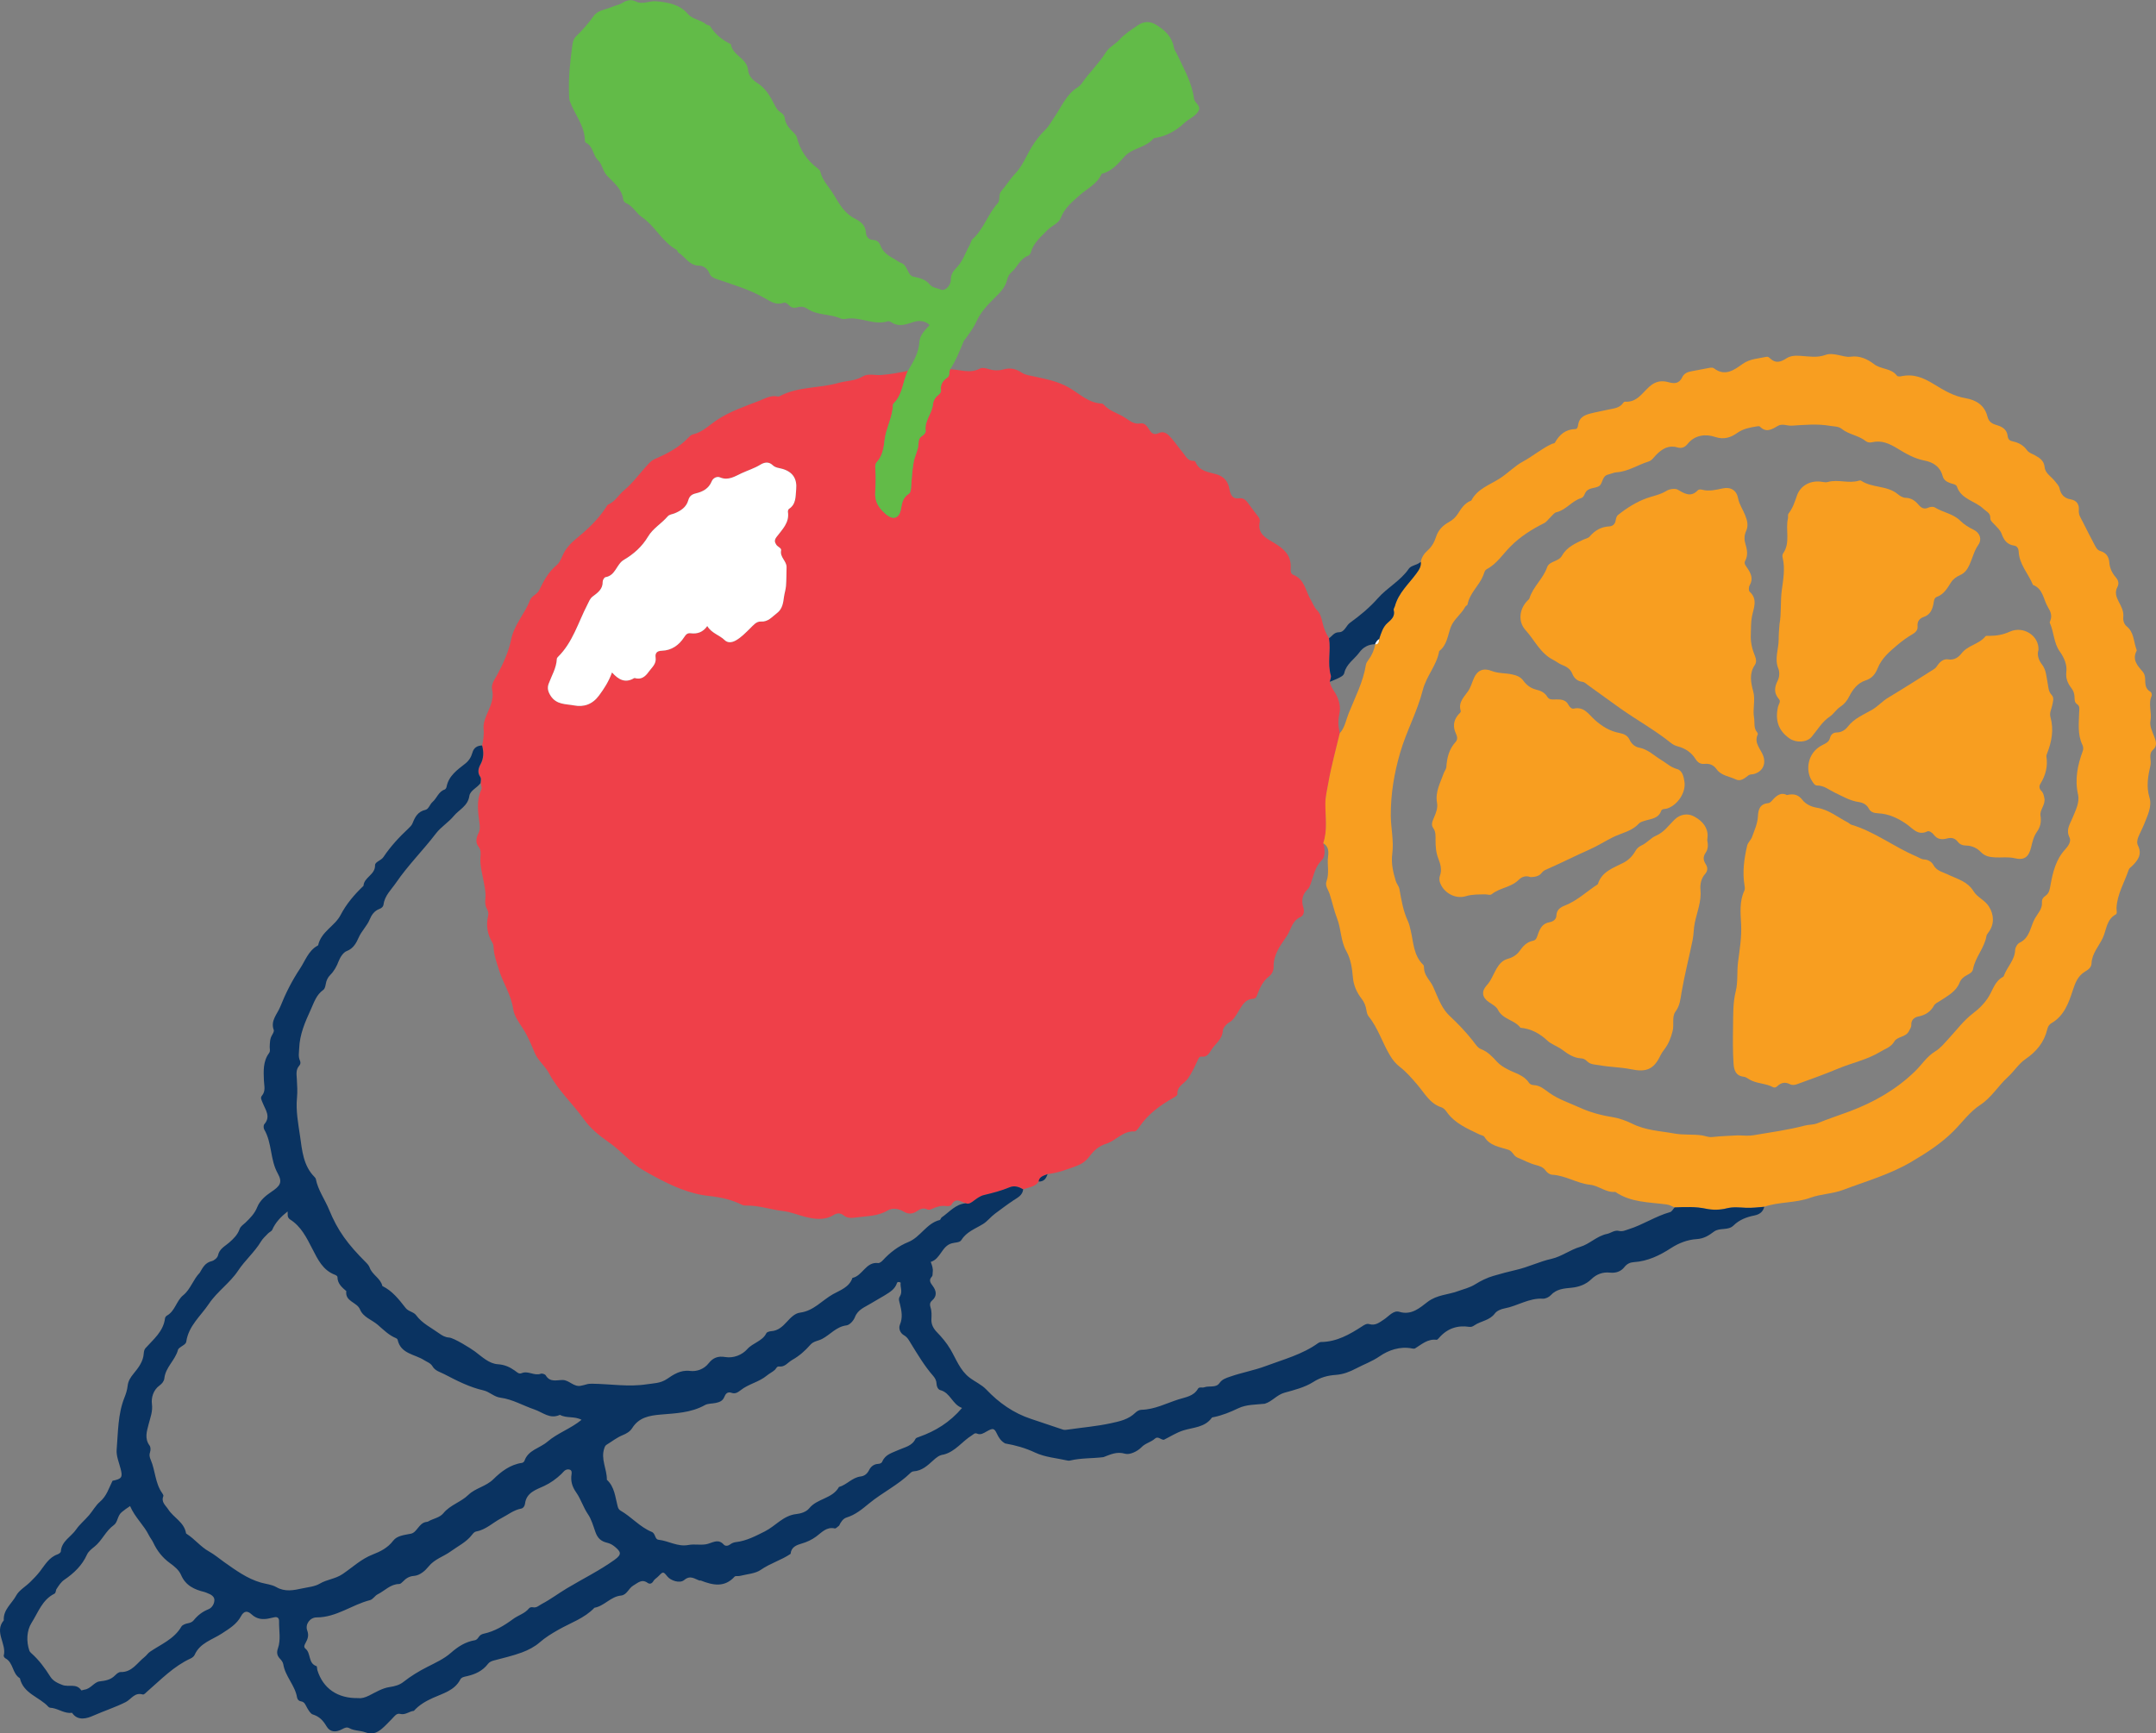
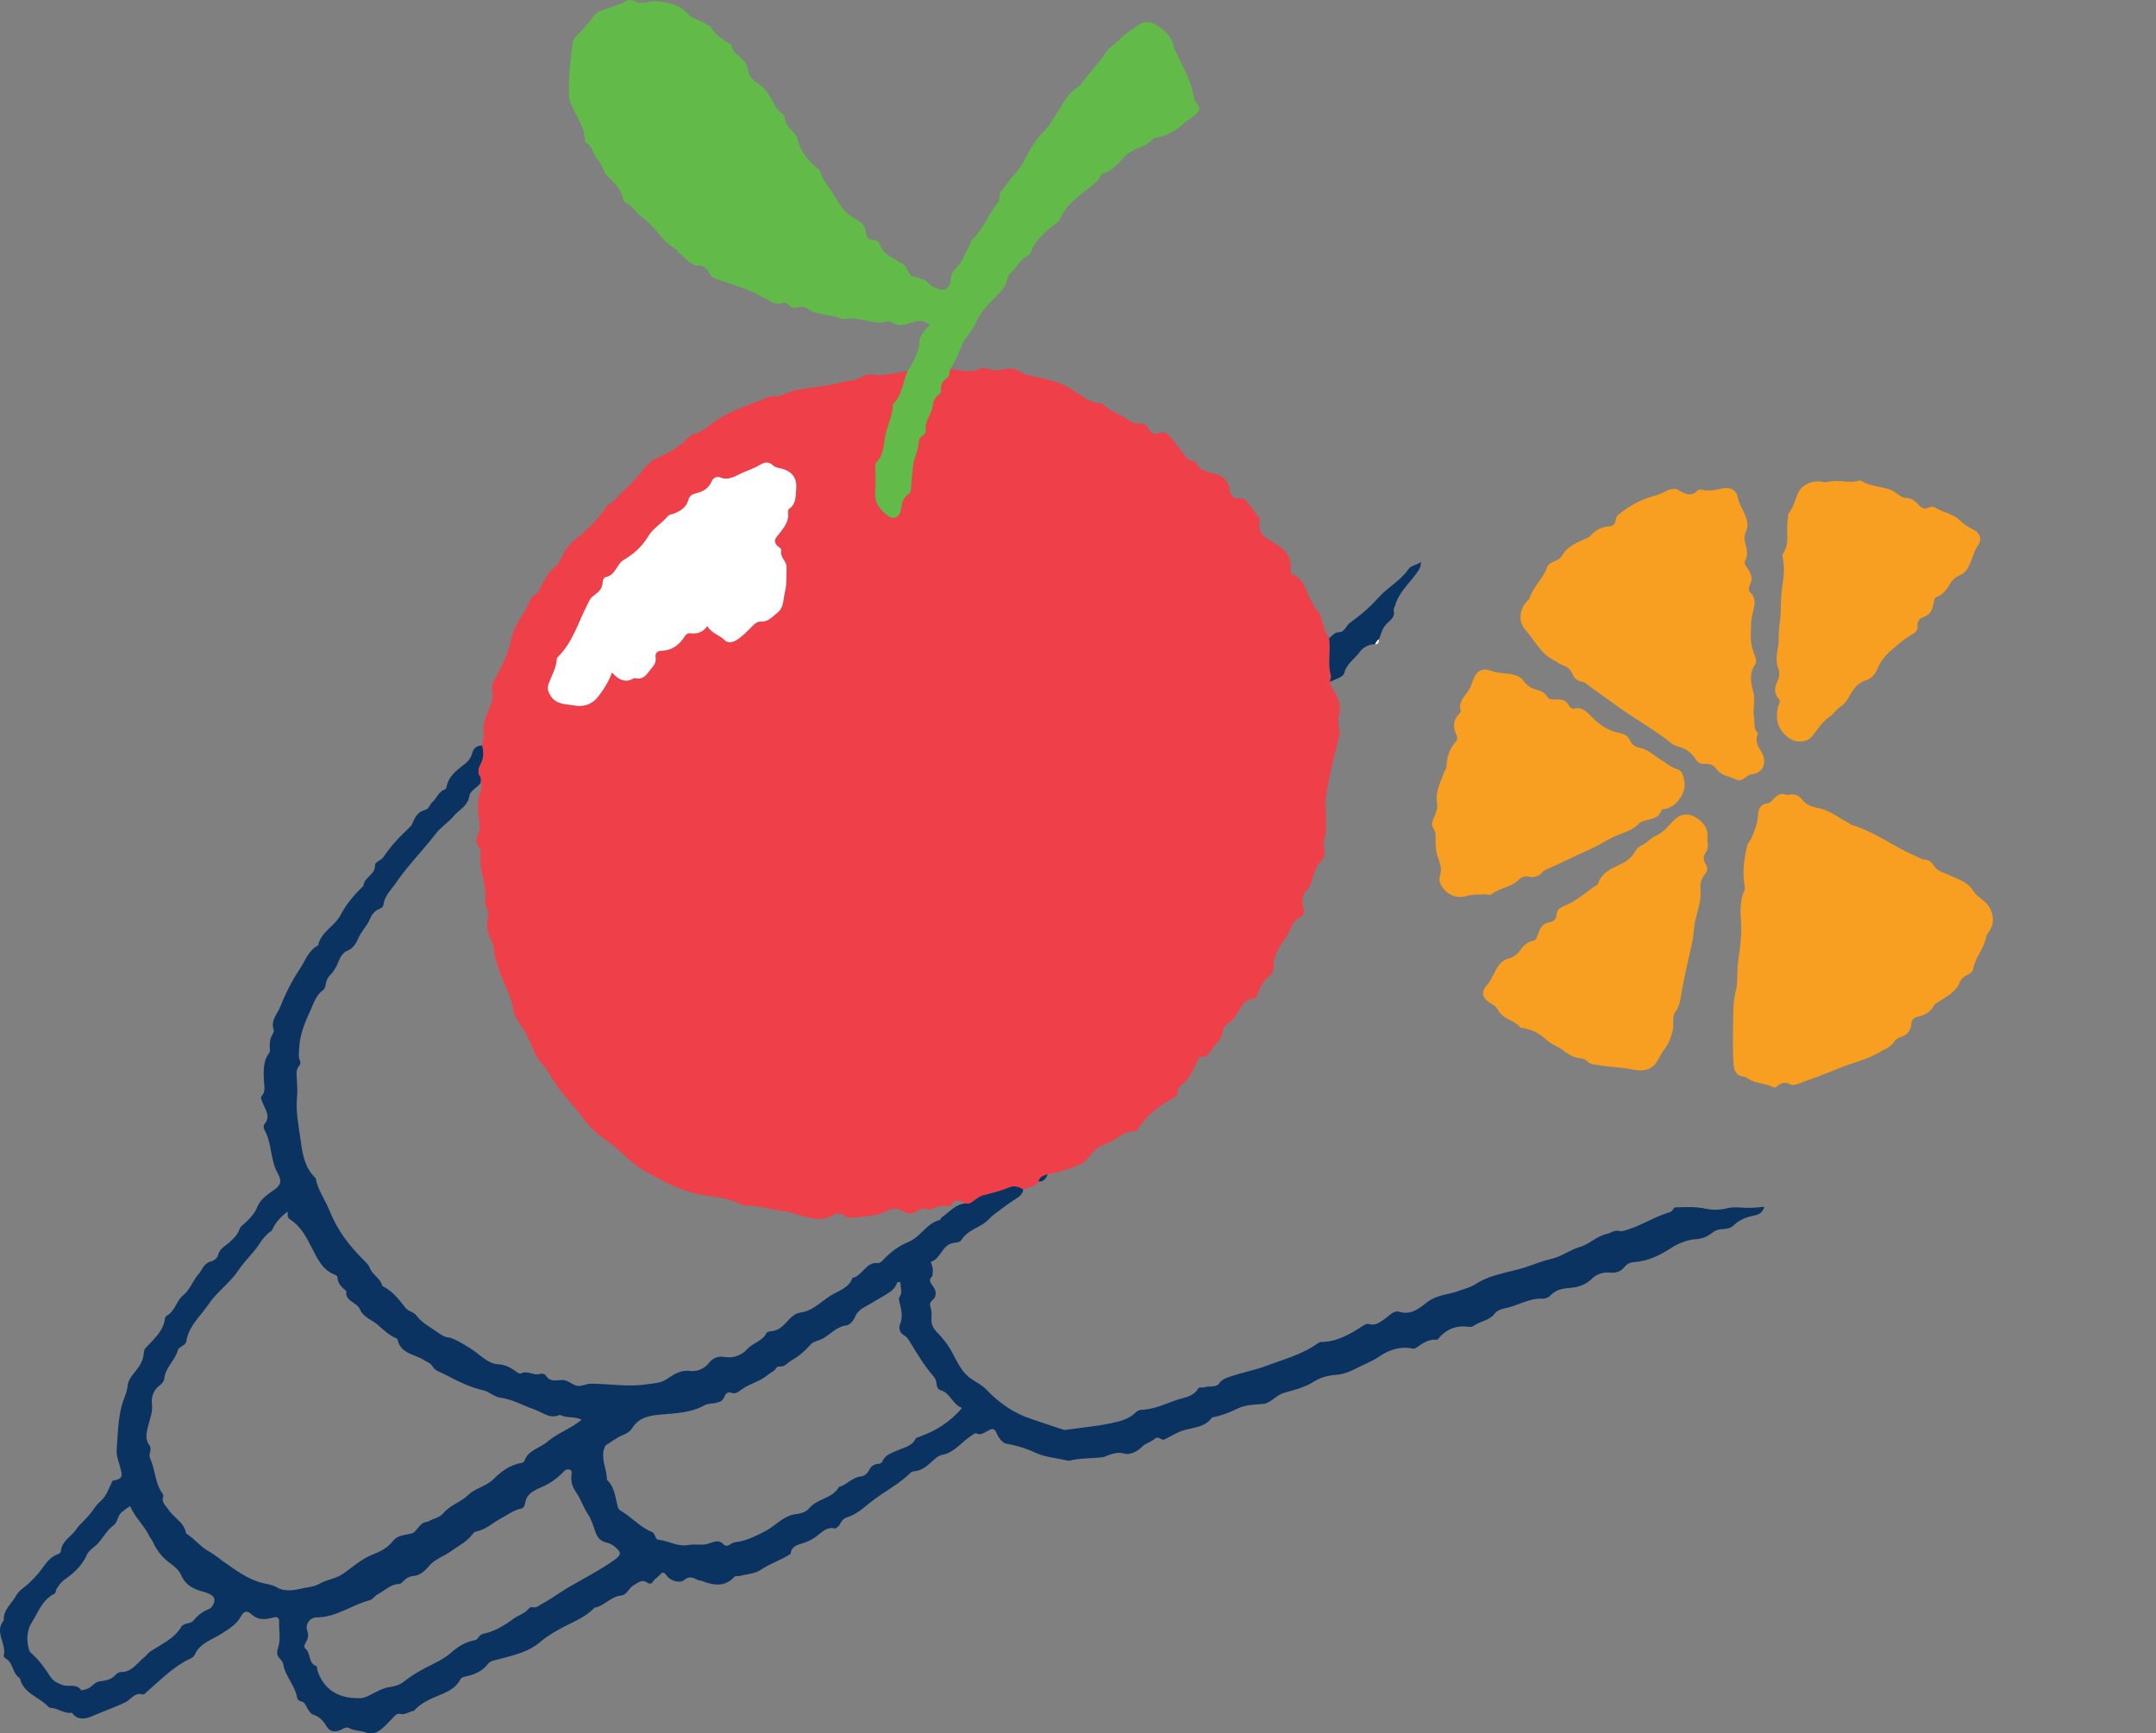
<svg xmlns="http://www.w3.org/2000/svg" width="837" height="673" viewBox="0 0 837 673">
  <rect x="0" y="0" width="837" height="673" fill="#808080" stroke="none" />
  <g id="Group-copy">
    <g id="Group">
      <path id="Path" fill="#ef4049" stroke="none" d="M 187.198 289.487 C 187.576 287.401 187.973 285.363 187.742 283.166 C 187.483 280.739 188.554 278.46 189.513 276.225 C 190.639 273.6 191.727 270.926 191.071 267.973 C 190.546 265.598 192.134 263.715 193.036 262.038 C 195.398 257.65 197.483 252.982 198.434 248.343 C 199.642 242.447 203.737 238.386 205.712 233.14 C 206.423 231.252 208.48 230.929 209.366 229.108 C 211.082 225.572 212.853 222.099 216.154 219.421 C 217.686 218.178 218.313 215.341 219.688 213.399 C 220.685 211.993 221.819 210.755 223.147 209.661 C 227.705 205.909 232.077 201.968 235.306 196.944 C 235.537 196.583 235.74 196.077 236.08 195.937 C 238.783 194.819 240.111 192.209 242.17 190.489 C 245.86 187.411 248.544 183.528 251.782 180.098 C 252.492 179.347 253.166 178.706 254.097 178.301 C 258.903 176.216 263.535 173.85 267.215 169.977 C 267.694 169.467 268.275 168.855 268.902 168.715 C 272.686 167.877 275.296 165.112 278.341 163.089 C 283.451 159.688 289.235 157.799 294.862 155.589 C 297.067 154.721 299.262 153.392 301.846 153.951 C 302.113 154.008 302.455 153.97 302.685 153.845 C 309.854 150.005 318.073 150.848 325.59 148.676 C 328.663 147.789 331.975 147.987 334.89 146.195 C 336.965 144.919 339.64 145.79 342.01 145.627 C 345.581 145.381 349.012 144.716 352.473 144.013 C 350.397 148.146 350.488 153.228 346.891 156.696 C 346.715 156.87 346.652 157.221 346.642 157.496 C 346.457 162.135 343.985 166.234 343.441 170.758 C 343.054 173.923 342.676 176.972 340.397 179.443 C 339.798 180.098 339.751 180.927 339.816 181.847 C 340.036 184.848 340.009 187.95 339.789 190.86 C 339.473 194.94 341.236 197.329 343.875 199.622 C 346.78 202.151 349.179 201.313 349.798 197.541 C 350.167 195.287 350.572 193.206 352.74 191.809 C 353.635 191.236 353.653 189.959 353.735 188.74 C 353.938 185.672 354.169 182.598 354.686 179.525 C 355.11 177.039 356.466 174.891 356.559 172.473 C 356.615 171.037 356.799 170.035 358.044 169.25 C 358.774 168.792 359.473 168.002 359.354 167.145 C 358.856 163.359 361.901 160.594 362.186 157 C 362.27 155.892 362.887 154.538 363.957 153.666 C 364.622 153.122 365.424 152.453 365.313 151.581 C 365.019 149.297 365.987 147.818 367.804 146.595 C 368.865 145.882 368.394 144.461 368.827 143.42 C 372.693 143.425 376.568 145.241 380.452 143.107 C 381.291 142.65 382.74 142.972 383.792 143.31 C 385.793 143.96 387.859 143.945 389.713 143.425 C 392.352 142.683 394.611 143.329 396.632 144.687 C 398.163 145.713 399.731 145.786 401.384 146.161 C 405.976 147.197 410.543 147.992 414.88 150.449 C 418.938 152.746 422.481 156.456 427.6 156.696 C 427.867 156.711 428.219 156.826 428.385 157.019 C 430.663 159.722 434.159 160.439 436.945 162.318 C 438.67 163.484 440.295 164.857 442.728 164.418 C 444.335 164.129 445.303 165.473 446.077 166.707 C 446.992 168.166 447.887 169.101 449.841 168.185 C 452.167 167.092 453.615 168.85 454.924 170.344 C 456.427 172.058 457.693 173.98 459.167 175.719 C 460.32 177.078 461.04 179.067 463.366 178.957 C 463.605 178.942 464.02 179.14 464.094 179.337 C 465.543 183.032 469.122 183.278 472.184 184.154 C 475.164 185.012 476.723 186.91 477.25 189.747 C 477.683 192.093 478.318 193.88 481.289 193.495 C 482.663 193.317 483.688 194.198 484.49 195.311 C 485.828 197.161 487.183 198.991 488.587 200.793 C 489.075 201.424 489.177 202.084 489.03 202.797 C 488.107 207.354 491.639 209.049 494.546 210.769 C 498.438 213.077 501.409 215.707 501.058 220.64 C 500.984 221.723 501.04 222.802 502.092 223.217 C 506.575 224.97 506.851 229.624 508.919 233.02 C 509.711 234.325 510.109 235.79 511.298 236.955 C 512.645 238.266 513.042 240.183 513.484 242.009 C 513.982 244.08 514.739 246.074 515.976 247.852 C 516.769 252.631 515.302 257.515 516.685 262.284 C 516.898 263.007 516.417 263.932 516.251 264.76 C 516.519 265.998 517.018 267.068 517.765 268.161 C 519.619 270.878 520.67 274.067 519.951 277.29 C 519.369 279.896 519.546 282.275 520.154 284.747 C 518.623 291.216 516.833 297.642 515.698 304.179 C 515.255 306.742 514.583 309.338 514.572 312.007 C 514.554 317.166 515.485 322.388 513.733 327.456 C 514.398 329.744 514.554 332.605 513.143 334.017 C 510.486 336.656 510.016 339.947 508.872 343.087 C 508.587 343.882 508.253 344.778 507.672 345.327 C 505.523 347.327 505.153 349.774 505.976 352.351 C 506.5 354.022 506.095 355.554 504.877 356.094 C 501.917 357.399 501.372 360.198 500.099 362.578 C 499.831 363.079 499.509 363.555 499.186 364.028 C 496.824 367.472 494.361 370.844 494.445 375.348 C 494.472 376.803 493.862 378.229 492.682 379.134 C 490.431 380.859 489.26 383.238 488.281 385.758 C 487.913 386.697 487.755 387.767 486.475 387.844 C 483.079 388.056 482.027 390.85 480.524 393.167 C 479.611 394.573 478.899 396.038 477.259 396.972 C 476.115 397.627 474.795 399.097 474.721 400.272 C 474.519 403.668 471.723 405.32 470.21 407.772 C 469.536 408.871 468.605 410.586 466.576 410.306 C 465.534 410.166 465.285 411.029 464.897 411.867 C 463.791 414.242 462.681 416.66 461.198 418.799 C 459.805 420.808 456.861 421.708 457.101 424.912 C 457.13 425.331 456.17 425.933 455.57 426.27 C 450.386 429.19 445.662 432.619 442.278 437.648 C 441.815 438.337 441.032 439.373 440.451 439.339 C 435.884 439.084 433.209 442.995 429.372 444.161 C 426.465 445.048 424.546 446.917 422.868 449.157 C 421.604 450.848 419.897 452.023 418.108 452.688 C 414.427 454.046 410.718 455.462 406.761 455.896 C 405.332 456.541 403.551 456.763 403.274 458.796 C 401.852 460.915 399.399 461.017 397.315 461.831 C 395.673 460.877 393.901 460.275 392.074 461.041 C 388.847 462.385 385.488 463.252 382.112 464.056 C 380.525 464.437 379.335 465.405 378.09 466.306 C 377.158 466.98 376.31 467.727 375.037 467.265 C 373.08 466.778 370.995 464.769 369.345 467.881 C 369.132 468.286 367.997 468.459 367.362 468.353 C 365.424 468.021 363.717 468.604 362.001 469.341 C 361.374 469.61 360.71 469.991 359.972 469.625 C 358.478 468.883 357.178 469.476 355.978 470.309 C 354.262 471.504 352.528 471.528 350.793 470.458 C 348.801 469.239 346.309 469.013 344.659 470.015 C 340.867 472.298 336.78 472.154 332.722 472.722 C 330.775 472.997 329.032 473.19 327.483 471.932 C 326.108 470.82 324.761 471.099 323.524 471.86 C 319.908 474.081 315.784 473.325 312.38 472.457 C 309.622 471.754 306.965 470.603 303.958 470.261 C 299.225 469.726 294.641 468.055 289.797 468.141 C 289.244 468.151 288.617 468.127 288.147 467.891 C 284.032 465.81 279.725 464.885 275.094 464.393 C 267.547 463.594 260.602 460.366 253.995 456.802 C 250.979 455.169 247.88 453.502 245.141 451.079 C 242.207 448.473 239.374 445.645 236.08 443.362 C 232.604 440.953 229.098 438.039 226.764 434.749 C 222.41 428.612 216.699 423.51 213.165 416.814 C 211.625 413.89 208.839 411.867 207.585 408.837 C 206.23 405.576 204.937 402.372 202.963 399.342 C 201.478 397.044 199.606 394.511 199.228 391.813 C 198.443 386.235 195.215 381.654 193.637 376.408 C 192.816 373.701 191.81 371.114 191.654 368.262 C 191.616 367.563 191.571 366.778 191.229 366.21 C 189.246 362.91 188.591 359.393 189.495 355.66 C 189.762 354.557 189.467 353.719 188.988 352.833 C 188.342 351.647 188.278 350.337 188.425 349.066 C 188.692 346.739 188.175 344.556 187.77 342.297 C 187.225 339.238 186.321 336.218 186.506 333.01 C 186.58 331.685 186.847 330.144 185.832 328.886 C 184.458 327.176 184.919 325.216 185.722 323.602 C 186.432 322.166 186.321 320.986 186.128 319.531 C 185.547 315.196 184.901 310.836 186.857 306.597 C 187.161 305.937 186.727 304.935 186.635 304.092 C 186.682 303.259 187.013 302.382 186.488 301.621 C 185.353 299.974 185.785 298.312 186.608 296.818 C 187.872 294.424 187.853 292.006 187.198 289.487 Z M 274.576 243.097 C 276.265 245.935 279.291 246.556 281.348 248.56 C 282.492 249.678 284.097 249.567 285.701 248.656 C 287.86 247.428 289.485 245.679 291.21 244.003 C 292.418 242.832 293.598 241.233 295.389 241.344 C 298.238 241.517 299.696 239.523 301.597 238.097 C 303.802 236.445 304.05 234.07 304.383 231.657 C 304.577 230.255 305.047 228.887 305.149 227.48 C 305.323 225.071 305.314 222.653 305.369 220.24 C 305.425 217.836 302.685 216.381 303.248 213.693 C 303.433 212.797 301.891 212.33 301.375 211.497 C 300.785 210.552 300.499 209.806 301.459 208.529 C 303.598 205.653 306.551 202.99 305.895 198.774 C 305.839 198.404 306.024 197.787 306.302 197.599 C 309.124 195.735 308.819 192.835 309.097 190.007 C 309.484 185.98 307.842 183.307 303.921 182.107 C 302.583 181.698 301.089 181.702 299.963 180.609 C 298.479 179.169 296.725 179.486 295.204 180.426 C 292.906 181.852 290.315 182.637 287.898 183.754 C 285.388 184.916 282.768 186.746 279.512 185.354 C 278.423 184.887 276.882 185.518 276.301 186.91 C 275.148 189.723 272.852 190.937 270.111 191.582 C 268.617 191.934 267.667 192.599 267.206 194.27 C 266.478 196.905 264.301 198.36 261.883 199.333 C 260.97 199.704 259.862 199.743 259.198 200.523 C 256.837 203.293 253.498 205.167 251.624 208.308 C 249.273 212.248 246.044 215.129 242.179 217.402 C 239.31 219.093 239.005 223.477 235.066 224.113 C 234.605 224.185 233.968 225.264 233.988 225.857 C 234.06 228.761 232.041 230.149 230.095 231.613 C 229.005 232.437 228.609 233.665 228.028 234.802 C 224.449 241.71 222.355 249.456 216.57 255.111 C 216.377 255.299 216.192 255.598 216.174 255.853 C 216.018 259.36 214.171 262.303 213.009 265.473 C 212.391 267.145 212.713 268.537 213.793 270.203 C 216.054 273.691 219.67 273.311 222.833 273.908 C 226.644 274.626 229.946 273.551 232.52 270.102 C 234.549 267.381 236.33 264.601 237.594 261.104 C 240.084 263.898 242.675 265.348 246.034 263.397 C 246.154 263.329 246.321 263.247 246.421 263.281 C 248.931 264.052 250.527 262.698 251.827 260.868 C 253.018 259.187 254.881 257.838 254.522 255.323 C 254.282 253.632 255.001 252.732 256.919 252.674 C 260.739 252.568 263.616 250.492 265.591 247.433 C 266.347 246.262 266.919 245.742 268.183 245.896 C 270.729 246.219 272.897 245.52 274.576 243.097 Z" />
    </g>
    <g id="g1">
-       <path id="path1" fill="#f89e20" stroke="none" d="M 513.686 327.46 C 515.44 322.393 514.508 317.171 514.527 312.012 C 514.536 309.343 515.219 306.751 515.652 304.184 C 516.788 297.647 518.576 291.221 520.109 284.747 C 522.091 282.555 522.515 279.674 523.557 277.058 C 526.039 270.839 529.194 264.871 530.274 258.151 C 530.374 257.491 530.808 256.841 531.233 256.287 C 532.608 254.442 533.484 252.399 533.908 250.145 L 533.835 250.203 C 535.284 250.251 535.293 249.186 535.393 248.189 C 536.169 245.915 536.813 243.502 538.669 241.883 C 540.265 240.486 541.665 239.258 541.057 236.864 C 540.946 236.416 541.409 235.833 541.547 235.298 C 542.94 230.202 546.888 226.748 549.858 222.696 C 550.937 221.218 551.769 219.965 551.575 218.154 C 551.916 216.391 552.911 214.902 554.175 213.799 C 555.882 212.306 556.879 210.413 557.523 208.418 C 558.391 205.735 560.209 204.001 562.468 202.744 C 564.046 201.867 565.172 200.807 566.112 199.304 C 567.311 197.382 568.604 195.465 570.835 194.511 C 570.965 194.453 571.168 194.429 571.213 194.328 C 573.539 189.839 578.27 188.326 582.127 185.869 C 585.347 183.817 588.041 180.951 591.223 179.231 C 595.107 177.131 598.446 174.236 602.432 172.381 C 602.819 172.203 603.456 172.213 603.613 171.933 C 605.383 168.778 607.781 166.687 611.639 166.605 C 612.404 166.591 612.588 165.565 612.679 164.89 C 613.067 162.111 615.144 161.181 617.422 160.579 C 619.627 159.996 621.886 159.64 624.11 159.11 C 626.288 158.59 628.722 158.599 630.181 156.407 C 630.319 156.191 630.66 155.955 630.889 155.974 C 635.476 156.34 637.606 152.51 640.374 150.087 C 642.781 147.977 645.124 147.664 647.81 148.43 C 650.206 149.109 651.96 148.878 653.122 146.412 C 653.769 145.039 655.096 144.442 656.601 144.181 C 658.99 143.762 661.36 143.237 663.749 142.823 C 664.274 142.731 665.004 142.722 665.382 143.016 C 669.662 146.301 673.225 143.69 676.462 141.358 C 679.357 139.282 682.606 139.253 685.769 138.555 C 686.397 138.42 686.858 138.844 687.265 139.234 C 689.33 141.2 691.331 140.573 693.417 139.215 C 695.124 138.107 696.895 138.039 699.036 138.184 C 702.19 138.391 705.493 139.017 708.693 137.818 C 710.307 137.216 712.079 137.543 713.786 137.881 C 715.317 138.184 716.94 138.738 718.426 138.516 C 722.014 137.977 725.15 139.562 727.558 141.412 C 730.327 143.531 734.266 142.9 736.432 145.901 C 736.663 146.214 737.56 146.229 738.084 146.113 C 742.835 145.068 746.617 146.619 750.75 149.167 C 754.449 151.446 758.463 153.864 763.019 154.615 C 767.308 155.328 770.509 157.453 771.59 161.841 C 772.096 163.898 773.564 164.63 775.177 165.083 C 777.448 165.729 779.126 166.851 779.403 169.279 C 779.569 170.714 780.26 171.167 781.534 171.437 C 783.684 171.89 785.565 172.935 786.856 174.746 C 787.677 175.898 788.942 176.201 790.048 176.818 C 791.94 177.868 793.526 178.899 793.785 181.5 C 794.016 183.827 796.413 185.089 797.77 186.876 C 798.461 187.786 799.329 188.557 799.569 189.704 C 800.048 192.05 801.479 193.5 803.765 193.88 C 806.266 194.294 807.225 195.898 807.041 198.071 C 806.883 199.95 807.797 201.116 808.563 202.628 C 810.076 205.62 811.57 208.635 813.166 211.593 C 813.729 212.638 814.2 213.64 815.427 213.982 C 817.668 214.613 818.729 216.28 818.877 218.404 C 819.033 220.673 819.965 222.513 821.367 224.161 C 822.391 225.356 822.76 226.536 821.986 228.015 C 820.951 229.98 821.541 231.733 822.52 233.622 C 823.479 235.462 824.559 237.326 824.301 239.658 C 824.171 240.876 824.596 242.394 825.592 243.189 C 828.443 245.462 828.258 248.926 829.319 251.893 C 829.411 252.158 829.578 252.525 829.477 252.722 C 827.677 256.123 829.743 258.425 831.754 260.719 C 832.464 261.528 832.751 262.486 832.778 263.474 C 832.843 265.492 832.723 267.491 834.91 268.667 C 835.242 268.845 835.491 269.828 835.315 270.223 C 833.849 273.388 835.5 276.668 834.844 279.915 C 834.448 281.871 835.528 284.005 836.303 285.994 C 836.967 287.695 837.641 289.559 835.859 291.134 C 833.913 292.849 835.306 295.181 834.844 297.209 C 833.922 301.27 833.138 305.354 834.476 309.724 C 835.518 313.134 833.719 316.651 832.428 319.946 C 831.754 321.665 830.851 323.289 830.139 325.004 C 829.707 326.068 829.495 327.34 830.002 328.337 C 831.69 331.69 830.029 333.983 827.824 336.189 C 827.318 336.69 826.597 337.143 826.395 337.755 C 824.743 342.692 821.902 347.249 821.663 352.63 C 821.625 353.473 822.086 354.706 821.385 355.087 C 817.715 357.062 817.779 361.171 816.321 364.249 C 814.808 367.448 812.133 370.247 811.975 374.062 C 811.911 375.743 810.657 376.547 809.449 377.28 C 806.68 378.956 805.674 381.548 804.706 384.525 C 803.11 389.438 801.331 394.467 796.413 397.309 C 795.436 397.868 795.011 398.764 794.78 399.728 C 793.562 404.776 790.584 408.355 786.293 411.289 C 783.684 413.081 781.893 416.029 779.505 418.206 C 775.74 421.636 773.139 426.198 768.795 429.035 C 764.68 431.723 761.847 435.76 758.444 439.18 C 753.554 444.094 747.825 447.74 741.949 451.204 C 733.701 456.069 724.514 458.656 715.622 462.023 C 711.378 463.628 706.922 463.608 702.845 465.092 C 696.996 467.221 690.714 466.609 684.912 468.599 C 682.551 468.787 680.234 469.095 677.817 468.994 C 675.373 468.893 672.874 468.555 670.29 469.211 C 667.763 469.856 664.866 469.899 662.311 469.36 C 658.214 468.493 654.165 468.666 650.078 468.849 C 649.053 468.339 648.058 467.847 646.876 467.688 C 640.106 466.788 633.077 466.956 627.099 462.828 C 623.473 463.194 620.705 460.419 617.339 460.063 C 612.2 459.518 607.772 456.435 602.57 456.166 C 601.702 456.118 600.605 455.356 600.088 454.605 C 599.082 453.155 597.634 452.755 596.14 452.365 C 593.658 451.719 591.444 450.443 589.091 449.499 C 587.551 448.877 587.246 447.018 585.588 446.473 C 582.201 445.356 578.392 444.99 576.26 441.449 C 575.956 440.943 575.005 440.837 574.36 440.529 C 569.619 438.236 564.702 436.213 561.537 431.632 C 561.066 430.957 560.356 430.24 559.61 429.999 C 555.043 428.544 553.049 424.454 550.218 421.183 C 548.115 418.746 545.992 416.231 543.456 414.295 C 541.778 413.014 540.625 411.506 539.619 409.839 C 536.648 404.901 535.006 399.231 531.316 394.66 C 530.808 394.034 530.606 393.09 530.468 392.256 C 530.191 390.58 529.693 389.236 528.549 387.747 C 526.795 385.474 525.486 382.709 525.228 379.597 C 524.923 376.09 524.425 372.453 522.709 369.413 C 520.441 365.405 520.708 360.839 519.094 356.677 C 517.904 353.618 517.211 350.279 516.17 347.09 C 515.67 345.554 514.323 343.964 514.97 342.24 C 516.161 339.075 515.155 335.823 515.578 332.61 C 515.818 330.948 515.901 328.593 513.686 327.46 Z M 674.699 440.876 C 677.19 440.982 679.026 441.126 680.898 440.804 C 687.485 439.657 694.137 438.805 700.614 437.085 C 702.264 436.646 703.971 436.834 705.64 436.145 C 709.708 434.464 713.915 433.12 718.039 431.569 C 727.465 428.029 736.045 423.158 743.36 416.092 C 746.027 413.519 748.019 410.248 751.248 408.288 C 753.38 407.002 754.827 405.113 756.487 403.336 C 759.559 400.026 762.327 396.259 765.851 393.586 C 768.454 391.611 770.584 389.458 772.153 386.837 C 773.776 384.13 774.542 380.897 777.678 379.308 C 777.88 379.202 777.973 378.831 778.074 378.566 C 779.376 375.29 782.189 372.718 782.318 368.859 C 782.356 367.877 783.222 366.455 784.08 366.046 C 788.074 364.158 788.213 359.837 789.985 356.667 C 791.016 354.812 792.89 352.963 792.725 350.573 C 792.623 349.157 793.204 348.483 794.181 347.784 C 795.565 346.792 795.739 345.361 796.036 343.728 C 796.939 338.728 798.12 333.761 801.755 329.826 C 802.935 328.554 804.181 326.699 803.435 325.221 C 801.903 322.19 803.637 319.975 804.606 317.571 C 805.787 314.647 807.419 311.617 806.736 308.558 C 805.398 302.618 806.551 297.146 808.554 291.678 C 808.886 290.783 808.766 289.935 808.405 289.188 C 806.478 285.127 807.068 280.84 807.17 276.596 C 807.198 275.464 807.568 274.259 806.395 273.469 C 805.233 272.684 805.436 271.495 805.353 270.377 C 805.26 269.216 804.928 268.219 804.181 267.241 C 802.75 265.372 801.866 263.522 802.198 260.762 C 802.511 258.156 801.376 255.395 799.605 252.929 C 797.308 249.721 797.401 245.443 795.768 241.85 C 795.676 241.647 795.861 241.291 795.961 241.031 C 796.709 239.128 796.164 237.591 795.103 235.867 C 793.259 232.87 793.259 228.66 789.227 227.119 C 787.475 222.74 783.867 219.161 783.684 214.083 C 783.647 213.163 783.157 212.036 781.959 211.872 C 779.191 211.482 777.945 209.738 777.05 207.243 C 776.552 205.846 775.243 204.704 774.19 203.553 C 773.518 202.811 772.63 202.223 772.668 201.101 C 772.743 199.155 771.119 198.649 770.012 197.58 C 766.783 194.468 761.406 193.962 759.717 188.957 C 759.403 188.037 758.056 187.941 757.125 187.599 C 755.732 187.083 754.597 186.447 754.163 184.824 C 753.204 181.225 750.5 179.477 747.069 178.827 C 743.222 178.099 739.866 176.134 736.681 174.192 C 733.472 172.237 730.511 170.864 726.766 171.731 C 725.916 171.928 724.994 171.832 724.302 171.273 C 721.517 169.043 717.761 168.768 714.966 166.523 C 713.712 165.512 711.996 165.627 710.454 165.358 C 705.502 164.495 700.548 164.996 695.594 165.29 C 693.759 165.396 691.885 164.341 690.114 165.416 C 687.837 166.798 685.603 168.108 683.196 165.627 C 682.993 165.416 682.393 165.512 681.997 165.579 C 679.339 166.018 676.82 166.427 674.423 168.118 C 672.006 169.823 669.349 170.868 665.743 169.645 C 662.275 168.47 657.993 168.86 655.244 172.294 C 654.055 173.778 652.818 174.207 651.167 173.73 C 647.837 172.762 645.383 174.24 643.141 176.442 C 642.126 177.439 641.37 178.802 639.94 179.241 C 635.788 180.513 632.099 183.099 627.597 183.393 C 626.482 183.465 625.401 184.015 624.294 184.28 C 621.868 184.858 622.302 187.772 620.809 188.735 C 619.147 189.805 616.509 189.14 615.365 191.525 C 615.005 192.276 614.719 193.153 613.778 193.437 C 610.19 194.535 607.985 198.042 604.212 198.914 C 603.353 199.112 602.679 200.138 601.951 200.812 C 601.112 201.588 600.429 202.657 599.461 203.144 C 594.645 205.552 590.208 208.361 586.352 212.243 C 583.391 215.225 581.103 218.949 577.211 220.996 C 576.334 221.454 576.149 222.629 575.771 223.564 C 574.175 227.499 570.522 230.322 569.739 234.72 C 569.682 235.057 569.027 235.245 568.843 235.607 C 567.311 238.526 564.333 240.472 563.187 243.593 C 561.998 246.835 561.769 250.492 558.723 252.828 C 557.783 258.353 553.734 262.491 552.341 267.988 C 550.229 276.312 545.983 283.952 543.558 292.309 C 541.224 300.354 539.904 308.274 539.931 316.603 C 539.951 321.579 541.168 326.521 540.512 331.435 C 540.016 335.235 540.81 338.646 541.879 342.148 C 542.212 343.256 543.059 344.036 543.281 345.236 C 544.046 349.465 544.72 353.724 546.574 357.683 C 547.109 358.83 547.376 360.121 547.672 361.368 C 548.769 365.998 548.732 371.032 552.552 374.678 C 552.809 374.924 552.82 375.488 552.829 375.907 C 552.911 378.041 554.093 379.635 555.274 381.278 C 556.095 382.41 556.63 383.706 557.182 385.026 C 558.613 388.403 560.107 392.006 562.773 394.482 C 565.993 397.473 568.973 400.614 571.693 404.034 C 572.663 405.248 573.603 406.862 574.903 407.363 C 577.616 408.394 579.369 410.335 581.213 412.344 C 582.357 413.591 583.816 414.444 585.365 415.268 C 588.206 416.771 591.611 417.469 593.567 420.437 C 593.963 421.048 594.7 421.328 595.439 421.362 C 597.874 421.463 599.489 422.942 601.37 424.295 C 605.023 426.921 609.443 428.342 613.491 430.187 C 617.2 431.873 621.471 433.077 625.725 433.737 C 628.51 434.171 631.38 435.206 633.713 436.372 C 638.962 438.988 644.515 439.161 649.994 440.158 C 653.501 440.794 657.043 440.399 660.548 440.857 C 661.941 441.04 663.205 441.69 664.737 441.521 C 668.251 441.141 671.803 441.049 674.699 440.876 Z" />
-     </g>
+       </g>
    <g id="g2">
      <path id="path2" fill="#0a3361" stroke="none" d="M 650.106 468.869 C 654.192 468.685 658.233 468.512 662.338 469.379 C 664.893 469.923 667.79 469.871 670.318 469.23 C 672.892 468.575 675.4 468.907 677.846 469.013 C 680.272 469.114 682.587 468.806 684.939 468.618 C 684.387 470.622 683.103 471.595 681.01 472.005 C 678.057 472.587 675.206 473.676 673.012 475.853 C 670.853 477.997 667.661 476.562 665.391 478.257 C 663.371 479.77 661.49 480.998 658.592 481.172 C 655.226 481.374 651.766 482.675 648.787 484.611 C 644.33 487.501 639.681 489.77 634.239 490.112 C 632.901 490.194 631.646 490.719 630.622 492.025 C 629.294 493.725 627.348 494.433 624.949 494.173 C 622.283 493.889 619.812 494.751 617.782 496.736 C 615.67 498.798 612.93 499.761 610.106 500.045 C 607.108 500.339 604.266 500.513 602.035 502.95 C 601.324 503.716 599.977 504.357 598.962 504.299 C 593.567 503.971 589.102 507.156 584.046 508.085 C 582.708 508.331 581.094 509.01 580.338 510.031 C 578.317 512.787 574.959 512.912 572.441 514.617 C 571.851 515.017 571.242 515.359 570.458 515.239 C 565.78 514.526 561.832 515.884 558.696 519.473 C 558.419 519.791 558.004 520.292 557.717 520.258 C 554.286 519.825 551.952 522.007 549.361 523.601 C 549.056 523.784 548.538 523.703 548.142 523.621 C 543.512 522.7 539.01 524.309 535.633 526.641 C 532.691 528.674 529.526 529.772 526.501 531.372 C 524.011 532.686 521.436 533.693 518.567 533.891 C 515.44 534.108 512.655 534.845 509.812 536.656 C 506.538 538.742 502.498 539.744 498.678 540.804 C 495.698 541.627 493.873 544.228 491.012 545.091 C 487.544 545.476 483.918 545.327 480.726 546.854 C 477.655 548.318 474.573 549.59 471.243 550.274 C 470.967 550.327 470.579 550.351 470.45 550.534 C 467.711 554.316 463.319 554.234 459.418 555.443 C 456.778 556.262 454.361 557.837 451.853 559.08 C 450.644 559.167 449.601 557.509 448.338 558.656 C 446.788 560.063 444.675 560.366 443.088 562.028 C 441.631 563.565 438.577 565.029 436.816 564.509 C 433.495 563.531 431.069 564.831 428.357 565.829 C 424.039 566.373 419.639 566.113 415.377 567.158 C 415.11 567.221 414.796 567.23 414.529 567.168 C 410.294 566.204 405.746 565.882 401.899 564.075 C 398.09 562.283 394.271 561.209 390.22 560.51 C 388.642 559.658 387.757 558.309 386.991 556.686 C 385.96 554.474 385.395 554.523 383.016 555.862 C 381.936 556.474 380.746 557.293 379.408 556.724 C 378.384 556.291 378.026 556.917 377.296 557.37 C 373.523 559.692 370.877 563.69 366.319 564.836 C 364.658 565.005 363.469 566.031 362.306 567.081 C 360.101 569.08 357.933 571.128 354.713 571.34 C 354.316 571.364 353.846 571.585 353.56 571.865 C 348.727 576.624 342.546 579.558 337.39 583.811 C 334.63 586.085 332.066 588.233 328.579 589.298 C 327.352 589.669 326.373 591.066 325.774 592.41 C 325.202 592.8 324.53 593.614 324.068 593.508 C 320.84 592.786 318.995 595.103 316.854 596.664 C 315.12 597.93 313.284 598.783 311.218 599.385 C 309.244 599.963 307.132 600.739 306.929 603.378 C 303.311 605.85 299.031 607.02 295.379 609.573 C 293.184 611.105 290 611.235 287.251 611.948 C 286.578 612.122 285.554 611.837 285.194 612.228 C 281.228 616.592 276.707 615.552 272.067 613.745 C 271.948 613.697 271.782 613.759 271.642 613.769 C 269.668 613.157 268.063 611.491 265.601 613.557 C 263.885 614.998 260.351 613.731 259.125 612.208 C 257.455 610.152 257.455 610.152 255.435 612.237 C 254.845 612.844 254.06 613.21 253.617 614.015 C 253.175 614.824 252.326 615.287 251.458 614.675 C 249.152 613.032 247.778 614.569 245.851 615.691 C 243.979 616.785 243.423 619.343 241.035 619.584 C 237.068 619.983 234.614 623.644 230.777 624.314 C 226.884 628.413 221.533 630.147 216.792 632.85 C 214.227 634.31 211.772 635.788 209.513 637.764 C 207.558 639.474 205.077 640.755 202.613 641.67 C 199.052 642.99 195.306 643.824 191.625 644.816 C 190.759 645.052 189.965 645.418 189.449 646.097 C 187.383 648.824 184.523 650.144 181.294 650.881 C 180.325 651.102 179.181 651.242 178.692 652.177 C 176.46 656.507 171.783 657.625 168.038 659.335 C 165.122 660.664 162.723 662.076 160.668 664.354 C 158.85 664.504 157.401 666.069 155.335 665.53 C 153.905 665.154 153.066 666.565 152.18 667.437 C 150.871 668.728 149.671 670.106 148.232 671.31 C 146.146 673.054 144.385 673.608 141.655 672.625 C 139.781 671.951 137.54 672.134 135.659 671.089 C 134.635 670.52 133.794 670.944 132.872 671.445 C 130.271 672.852 128.094 672.611 126.747 670.323 C 125.447 668.121 123.988 666.541 121.47 665.761 C 120.548 665.477 119.837 664.195 119.256 663.232 C 118.601 662.153 118.361 660.847 116.746 660.631 C 116.046 660.539 115.446 659.922 115.327 659.166 C 114.56 654.445 110.741 651.001 109.977 646.266 C 109.847 645.481 109.256 644.681 108.675 644.084 C 107.531 642.899 107.355 641.632 107.882 640.148 C 109.109 636.665 108.261 633.076 108.343 629.541 C 108.37 628.303 107.689 627.715 106.396 628.033 C 105.844 628.168 105.281 628.269 104.727 628.399 C 102.098 629.02 99.746 628.823 97.605 626.829 C 96.167 625.49 94.746 625.364 93.547 627.623 C 91.913 630.711 88.97 632.46 86.074 634.348 C 82.366 636.771 77.596 637.975 75.566 642.605 C 75.308 643.202 74.607 643.732 73.99 644.016 C 67.403 647.037 62.477 652.22 57.126 656.854 C 56.581 657.331 55.954 658.14 55.391 657.981 C 52.228 657.061 50.955 659.855 48.796 660.944 C 44.719 662.996 40.327 664.398 36.121 666.257 C 33.962 667.216 30.236 668.502 27.975 665.111 C 25.198 665.481 22.956 663.728 20.401 663.246 C 19.849 663.14 19.202 663.232 18.823 662.813 C 15.3 658.921 9.092 657.707 7.717 651.68 C 4.737 649.922 5.254 645.615 2.108 643.954 C 1.777 643.78 1.37 643.183 1.445 642.903 C 2.68 638.327 -2.376 633.741 1.472 629.194 C 1.185 625.056 4.637 622.666 6.324 619.516 C 7.394 617.527 9.931 616.091 11.739 614.314 C 13.068 613.008 14.332 611.703 15.467 610.243 C 17.45 607.69 19.028 604.727 22.375 603.566 C 22.874 603.393 23.594 602.863 23.621 602.459 C 23.88 598.417 27.625 596.76 29.571 593.903 C 30.918 591.923 32.938 590.295 34.563 588.387 C 36.019 586.673 37.154 584.563 38.759 583.195 C 41.434 580.921 42.264 577.852 43.686 575.005 C 47.31 574.278 47.688 573.642 46.813 570.299 C 46.176 567.852 45.088 565.313 45.291 562.9 C 45.863 556.108 45.733 549.156 48.316 542.687 C 48.907 541.203 49.377 539.71 49.544 538.202 C 49.755 536.237 50.641 534.902 51.859 533.404 C 53.704 531.14 55.613 528.736 55.807 525.547 C 55.853 524.868 56.02 524.035 56.443 523.558 C 59.57 520.051 63.436 517.045 64.064 511.896 C 64.109 511.525 64.46 511.062 64.792 510.874 C 67.994 509.097 68.426 505.152 71.139 502.945 C 73.999 500.623 74.985 496.823 77.551 494.217 C 78.675 492.29 79.626 490.305 82.199 489.712 C 83.169 489.491 84.449 488.383 84.635 487.473 C 85.17 484.895 87.365 483.927 88.98 482.501 C 90.687 480.989 92.245 479.481 93.002 477.299 C 93.409 476.133 94.44 475.574 95.261 474.789 C 97.126 473.021 98.86 471.248 99.875 468.724 C 100.879 466.2 103.029 464.369 105.272 462.862 C 108.767 460.52 109.783 459.152 107.818 455.636 C 104.809 450.26 105.668 443.867 102.587 438.612 C 102.281 438.087 102.254 436.955 102.614 436.545 C 105.225 433.559 103.02 430.948 102.006 428.322 C 101.628 427.349 100.972 426.328 101.628 425.553 C 103.251 423.65 102.541 421.684 102.457 419.57 C 102.31 415.942 102.078 412.151 104.431 408.957 C 105.049 408.124 104.68 407.324 104.709 406.505 C 104.773 404.945 104.755 403.374 105.612 401.943 C 105.971 401.346 106.461 400.474 106.277 399.959 C 104.931 396.307 107.642 393.822 108.795 390.936 C 110.861 385.753 113.38 380.777 116.471 376.124 C 118.517 373.041 119.69 369.278 123.167 367.27 C 123.288 367.197 123.5 367.135 123.518 367.038 C 124.644 361.778 129.994 359.601 132.207 355.342 C 134.522 350.901 137.615 347.336 141.12 343.974 C 141.294 340.616 145.703 339.715 145.603 335.992 C 145.565 334.643 147.909 334.214 148.85 332.812 C 151.599 328.713 154.938 325.071 158.563 321.704 C 159.182 321.126 159.847 320.461 160.15 319.7 C 161.127 317.243 162.198 315.143 165.196 314.464 C 166.413 314.189 166.856 312.33 167.954 311.376 C 169.633 309.916 170.234 307.373 172.658 306.578 C 172.974 306.472 173.286 305.932 173.361 305.547 C 174.191 301.236 177.512 298.967 180.63 296.51 C 182.004 295.426 182.927 293.996 183.388 292.3 C 183.913 290.359 185.242 289.53 187.161 289.477 C 187.817 291.996 187.835 294.419 186.524 296.818 C 185.704 298.317 185.271 299.978 186.404 301.621 C 186.929 302.387 186.598 303.259 186.551 304.092 C 185.26 305.937 182.52 306.915 182.208 309.097 C 181.643 312.999 178.185 314.396 176.137 316.887 C 174.173 319.281 171.127 321.169 169.284 323.592 C 164.283 330.148 158.397 335.977 153.738 342.789 C 151.922 345.448 149.376 347.726 148.906 351.18 C 148.777 352.144 148.084 352.664 147.253 352.972 C 145.354 353.68 144.247 355.27 143.564 356.951 C 142.494 359.567 140.391 361.46 139.227 364.095 C 138.434 365.897 137.262 368.334 134.597 369.317 C 133.38 369.765 132.116 371.542 131.488 373.199 C 130.722 375.208 129.736 377.073 128.167 378.633 C 127.264 379.529 126.71 380.714 126.48 382.044 C 126.34 382.868 126.109 383.961 125.528 384.371 C 122.797 386.293 121.942 389.207 120.64 392.059 C 118.417 396.91 116.34 401.645 116.147 407.122 C 116.093 408.736 115.732 410.253 116.424 411.795 C 116.728 412.484 116.746 413.182 116.202 413.784 C 114.8 415.34 115.123 417.094 115.234 419.011 C 115.372 421.405 115.53 423.876 115.299 426.232 C 114.8 431.324 115.777 436.3 116.489 441.199 C 117.282 446.729 117.734 452.697 122.144 457.081 C 122.338 457.278 122.55 457.534 122.604 457.794 C 123.435 462.149 126.129 465.742 127.771 469.765 C 131.12 477.949 134.994 483.132 142.024 490.17 C 142.623 490.767 143.25 491.461 143.518 492.232 C 144.513 495.079 147.762 496.346 148.443 499.381 C 152.327 501.278 154.902 504.607 157.457 507.883 C 158.601 509.352 160.564 509.357 161.581 510.754 C 163.914 513.928 167.439 515.561 170.509 517.782 C 171.663 518.611 172.807 519.295 174.367 519.391 C 176.164 519.502 182.687 523.524 184.43 524.834 C 187.152 526.882 189.872 529.531 193.268 529.753 C 195.923 529.926 197.862 530.827 199.836 532.21 C 200.648 532.783 201.441 533.684 202.493 533.226 C 205.03 532.128 207.41 534.387 209.947 533.438 C 210.463 533.245 211.607 533.621 211.874 534.079 C 213.517 536.868 216.099 535.871 218.433 535.875 C 221.035 535.885 222.751 538.751 225.611 538.087 C 226.292 537.927 226.977 537.802 227.658 537.576 C 228.324 537.359 229.07 537.306 229.78 537.316 C 236.902 537.393 244.006 538.645 251.126 537.532 C 253.792 537.118 256.376 537.219 258.996 535.432 C 261.404 533.794 264.197 531.882 267.888 532.349 C 270.443 532.672 273.322 531.694 275.139 529.348 C 276.81 527.205 278.793 526.487 281.523 526.954 C 284.835 527.522 288.174 526.053 290.066 523.919 C 292.298 521.4 295.96 520.851 297.519 517.691 C 297.751 517.219 298.773 516.958 299.447 516.91 C 302.086 516.727 303.82 515.075 305.443 513.312 C 306.92 511.708 308.543 509.974 310.6 509.713 C 315.895 509.039 319.142 504.93 323.386 502.55 C 326.19 500.98 329.723 499.862 330.931 496.225 C 334.899 495.44 336.108 489.886 340.922 490.459 C 341.476 490.527 342.251 489.905 342.713 489.409 C 345.525 486.35 348.801 483.85 352.611 482.308 C 357.38 480.377 359.649 475.025 364.825 473.744 C 365.137 473.666 365.248 472.968 365.571 472.737 C 368.551 470.68 370.94 467.578 374.935 467.255 C 376.199 467.717 377.056 466.966 377.988 466.296 C 379.234 465.396 380.423 464.427 382.01 464.047 C 385.386 463.247 388.745 462.38 391.974 461.031 C 393.808 460.265 395.571 460.867 397.213 461.821 C 397 464.182 395.045 465.044 393.421 466.128 C 390.968 467.761 388.633 469.548 386.281 471.282 C 384.603 472.515 383.403 474.196 381.642 475.295 C 378.7 477.12 375.23 478.301 373.265 481.47 C 372.831 482.174 372.157 482.304 371.458 482.434 C 370.764 482.564 370.064 482.641 369.39 482.833 C 365.571 483.941 365.146 488.884 361.329 490.011 C 361.808 491.302 362.315 492.584 362.094 494.014 C 362.001 494.573 362.139 495.329 361.817 495.657 C 360.452 497.073 361.162 498.075 362.112 499.352 C 363.496 501.206 363.902 503.258 361.845 505.007 C 360.886 505.816 360.95 506.775 361.264 507.734 C 361.761 509.275 361.651 510.802 361.585 512.382 C 361.513 514.295 362.342 515.865 363.717 517.286 C 365.654 519.285 367.425 521.366 368.911 523.857 C 371.171 527.653 372.666 532.094 376.365 534.922 C 378.496 536.555 381.106 537.672 382.914 539.585 C 387.832 544.768 393.514 548.747 400.24 550.968 C 404.38 552.336 408.513 553.762 412.655 555.135 C 413.283 555.347 414.068 555.202 414.758 555.106 C 420.211 554.306 425.699 553.863 431.125 552.692 C 434.74 551.912 438.116 551.208 440.829 548.521 C 441.401 547.957 442.332 547.456 443.107 547.442 C 448.245 547.331 452.728 544.941 457.452 543.424 C 460.266 542.518 463.366 542.229 465.091 539.252 C 465.561 538.443 466.724 538.987 467.479 538.713 C 469.436 538.005 472.036 539.016 473.384 537.113 C 474.519 535.519 475.939 535.139 477.571 534.565 C 482.091 532.98 486.787 532.171 491.327 530.475 C 498.309 527.86 505.551 525.986 511.723 521.544 C 512.046 521.308 512.497 521.12 512.894 521.12 C 518.963 521.043 523.946 518.187 528.834 515.012 C 529.609 514.511 530.504 513.856 531.62 514.179 C 533.955 514.853 535.513 513.543 537.349 512.324 C 539.166 511.115 540.993 508.697 543.252 509.395 C 548.05 510.879 551.4 507.671 554.258 505.513 C 557.901 502.762 562.081 502.801 565.882 501.413 C 568.179 500.575 570.56 500.065 572.719 498.701 C 574.903 497.324 577.413 496.129 579.73 495.455 C 582.663 494.602 585.688 493.778 588.64 493.104 C 593.345 492.025 597.634 489.871 602.33 488.821 C 606.195 487.959 609.507 485.314 613.511 484.149 C 617.099 483.103 619.885 479.943 623.936 479.129 C 625.374 478.84 626.756 477.54 628.547 477.987 C 629.894 478.325 631.065 477.713 632.283 477.332 C 637.837 475.608 642.707 472.26 648.334 470.689 C 649.053 470.497 649.534 469.495 650.106 468.869 Z M 111.655 470.415 C 109.062 472.472 106.941 474.659 105.686 477.554 C 105.437 478.132 104.58 478.426 104.09 478.936 C 103.113 479.958 102.015 480.931 101.295 482.125 C 98.813 486.254 95.105 489.38 92.439 493.412 C 89.294 498.176 84.293 501.515 81.083 506.312 C 77.919 511.033 73.205 514.844 72.319 520.947 C 72.19 521.867 71.315 522.253 70.612 522.749 C 70.04 523.149 69.248 523.592 69.1 524.16 C 68.039 528.187 64.266 530.894 63.806 535.22 C 63.685 536.338 62.902 537.311 61.941 538 C 59.468 539.777 58.676 542.812 58.98 545.153 C 59.359 548.068 58.372 550.433 57.734 552.924 C 56.988 555.847 56.029 558.56 58.086 561.358 C 58.509 561.936 58.52 563.097 58.26 563.839 C 57.873 564.995 58.057 565.795 58.538 566.927 C 60.318 571.099 60.216 575.935 62.965 579.798 C 63.205 580.136 63.537 580.68 63.418 580.964 C 62.459 583.276 64.311 584.548 65.29 586.085 C 67.384 589.346 71.535 591.09 72.228 595.411 C 72.246 595.517 72.43 595.604 72.55 595.681 C 75.631 597.661 77.91 600.666 81.128 602.449 C 83.26 603.624 85.068 605.204 87.033 606.587 C 91.489 609.718 95.935 613.003 101.248 614.53 C 103.269 615.108 105.53 615.287 107.301 616.312 C 110.622 618.244 114.072 617.517 117.255 616.818 C 119.543 616.312 122.198 616.11 124.118 614.964 C 126.921 613.292 130.161 613.143 132.964 611.255 C 136.803 608.673 140.206 605.373 144.689 603.639 C 147.64 602.497 150.51 601.081 152.632 598.287 C 154.172 596.268 156.994 596.08 159.55 595.546 C 161.902 595.054 162.576 591.509 165.371 591.013 C 165.648 590.965 165.972 590.965 166.202 590.83 C 168.129 589.654 170.666 589.394 172.115 587.617 C 174.763 584.375 178.913 583.32 181.837 580.473 C 184.586 577.799 188.656 577.255 191.562 574.374 C 194.541 571.426 198.12 568.69 202.66 568.054 C 203.009 568.006 203.481 567.611 203.599 567.279 C 205.039 563.03 209.568 562.375 212.484 559.865 C 216.405 556.483 221.616 554.759 225.768 551.334 C 223.047 549.831 219.928 550.833 217.373 549.402 C 213.461 551.213 210.777 548.439 207.438 547.307 C 203.047 545.818 198.95 543.342 194.265 542.74 C 191.801 542.422 190.02 540.432 187.704 539.907 C 182.244 538.674 177.345 536.131 172.456 533.592 C 170.878 532.773 168.932 532.34 167.909 530.567 C 167.17 529.286 165.769 528.881 164.597 528.13 C 160.971 525.827 155.556 525.731 154.366 520.249 C 154.31 520.012 154.025 519.743 153.785 519.646 C 150.971 518.51 148.85 516.347 146.645 514.439 C 144.339 512.45 141.027 511.558 139.736 508.432 C 138.574 505.609 133.887 505.45 134.441 501.36 C 132.734 499.877 130.99 498.427 131.008 495.84 C 131.008 495.57 130.473 495.185 130.114 495.05 C 125.289 493.258 123.351 488.995 121.212 484.852 C 119.017 480.613 116.912 476.268 112.67 473.575 C 111.257 472.674 111.82 471.277 111.655 470.415 Z M 349.658 498.061 C 348.948 497.622 348.34 497.844 348.256 498.123 C 347.463 500.618 345.562 501.688 343.432 503.017 C 341.679 504.116 339.834 505.05 338.089 506.149 C 335.812 507.575 333.044 508.451 331.901 511.462 C 331.394 512.792 329.879 514.506 328.645 514.661 C 324.668 515.152 322.344 518.254 319.151 519.926 C 317.657 520.711 315.839 520.764 314.613 522.175 C 312.574 524.507 310.313 526.53 307.537 528.086 C 305.857 529.025 304.742 530.928 302.418 530.634 C 301.568 530.528 301.337 531.448 300.84 531.916 C 299.909 532.783 298.672 533.342 297.778 534.093 C 294.677 536.694 290.591 537.393 287.528 539.84 C 286.394 540.75 285.332 541.324 284.097 540.88 C 282.343 540.259 281.662 541.299 281.172 542.499 C 280.536 544.079 279.234 544.489 277.815 544.792 C 276.431 545.086 274.826 544.961 273.663 545.616 C 268.284 548.631 262.316 548.795 256.458 549.301 C 252.022 549.686 248.027 550.409 245.417 554.571 C 244.623 555.838 243.285 556.666 241.718 557.297 C 239.503 558.189 237.565 559.749 235.499 561.007 C 234.983 561.32 234.816 561.768 234.614 562.336 C 233.12 566.594 235.666 570.501 235.602 574.62 C 238.627 577.38 238.82 581.301 239.78 584.895 C 239.982 585.637 240.251 586.215 240.906 586.596 C 245.168 589.023 248.406 592.973 253.009 594.852 C 254.567 595.493 254.135 597.747 255.666 597.911 C 259.577 598.335 263.082 600.748 267.289 599.934 C 269.752 599.457 272.51 600.194 274.862 599.481 C 277.122 598.797 278.968 597.564 280.997 599.799 C 281.615 600.474 282.648 600.305 283.387 599.761 C 284.106 599.236 284.817 598.918 285.71 598.817 C 289.797 598.359 293.386 596.432 296.965 594.64 C 301.107 592.559 304.059 588.465 309.244 587.915 C 310.702 587.761 312.981 587.164 314.152 585.695 C 317.252 581.836 323.165 581.995 325.701 577.419 C 328.754 576.576 330.822 573.724 334.142 573.329 C 335.59 573.156 336.68 572.298 337.399 570.853 C 338.044 569.562 339.179 568.579 340.757 568.459 C 341.523 568.401 342.213 568.266 342.518 567.539 C 343.717 564.735 346.375 564.162 348.819 563.044 C 351.171 561.97 354.087 561.537 355.406 558.733 C 355.6 558.328 356.337 558.131 356.853 557.948 C 363.145 555.708 368.689 552.36 373.486 546.729 C 369.668 545.365 369.021 540.842 365.046 539.801 C 364.113 539.556 363.617 538.342 363.588 537.354 C 363.542 536.107 363.025 535.139 362.279 534.281 C 358.939 530.471 356.366 526.135 353.726 521.857 C 352.916 520.547 352.38 519.319 350.875 518.457 C 349.575 517.71 348.699 515.956 349.382 514.333 C 350.526 511.626 350.018 509.039 349.382 506.399 C 349.152 505.436 348.69 504.41 349.299 503.495 C 350.535 501.606 349.373 499.732 349.658 498.061 Z M 139.227 659.393 C 140.186 659.581 141.764 659.19 143.36 658.371 C 145.879 657.085 148.463 655.525 151.174 655.12 C 153.25 654.811 155.076 654.33 156.598 653.13 C 159.495 650.837 162.596 648.959 165.888 647.287 C 169.043 645.678 172.402 644.156 175.011 641.848 C 177.826 639.368 180.693 637.547 184.356 636.921 C 185.113 636.79 185.52 636.145 185.934 635.557 C 186.368 634.945 186.976 634.575 187.695 634.416 C 192.068 633.471 195.703 631.27 199.292 628.621 C 201.191 627.219 203.719 626.583 205.333 624.589 C 205.731 624.097 206.377 624.02 206.92 624.131 C 208.369 624.42 209.181 623.442 210.307 622.859 C 213.71 621.072 216.764 618.755 220.002 616.814 C 226.174 613.109 232.641 609.944 238.553 605.72 C 241.607 603.542 240.988 602.56 238.72 600.642 C 237.823 599.891 236.866 599.347 235.722 599.077 C 233.369 598.523 232.003 597.372 231.108 594.785 C 230.316 592.516 229.55 589.876 228.304 588.065 C 226.421 585.324 225.537 582.164 223.71 579.567 C 222.087 577.255 221.478 575.097 221.885 572.438 C 221.976 571.816 222.041 570.935 221.126 570.665 C 220.398 570.453 219.697 570.66 219.125 571.132 C 218.691 571.494 218.36 571.975 217.945 572.361 C 215.943 574.254 213.821 575.82 211.229 577.033 C 208.195 578.45 204.338 579.538 203.822 583.908 C 203.71 584.823 203.147 585.661 202.299 585.82 C 199.357 586.379 197.142 588.248 194.605 589.548 C 191.358 591.215 188.674 594.014 184.91 594.679 C 184.199 594.804 183.73 595.358 183.268 595.96 C 181.062 598.841 177.806 600.363 174.957 602.439 C 172.171 604.472 168.73 605.363 166.359 608.321 C 165.151 609.829 163.074 611.76 160.74 611.939 C 158.803 612.083 157.577 612.931 156.377 614.188 C 155.999 614.583 155.454 615.089 154.984 615.089 C 151.561 615.118 149.376 617.739 146.609 619.097 C 145.538 619.622 144.828 621.053 143.591 621.371 C 136.571 623.172 130.584 628.062 122.919 628.062 C 120.317 628.062 118.399 630.764 119.265 633.12 C 119.985 635.066 119.487 636.405 118.657 637.918 C 118.242 638.688 117.752 639.527 118.61 640.22 C 120.805 641.979 119.543 645.89 122.863 646.979 C 123.131 647.065 123.057 648.043 123.222 648.583 C 125.409 655.611 131.045 659.619 139.227 659.393 Z M 50.503 584.832 C 49.248 585.608 48.278 586.369 47.292 587.154 C 45.52 588.561 45.789 591.08 44.183 592.222 C 41.019 594.476 39.635 598.224 36.666 600.599 C 35.576 601.466 34.331 602.434 33.786 603.644 C 31.877 607.897 28.712 610.893 24.968 613.451 C 23.648 614.352 22.809 615.715 21.951 617.026 C 21.574 617.594 21.794 618.519 21.075 618.885 C 16.379 621.245 14.838 626.106 12.284 630.114 C 10.319 633.192 10.19 637.412 11.389 640.933 C 11.517 641.314 11.823 641.665 12.135 641.94 C 15.106 644.56 17.412 647.706 19.515 651.04 C 20.614 652.788 22.413 653.598 24.267 654.306 C 26.628 655.206 29.709 653.564 31.554 656.377 C 31.638 656.497 32.339 656.165 32.754 656.117 C 35.198 655.842 36.553 653.159 38.64 652.914 C 40.992 652.634 42.967 652.311 44.654 650.587 C 45.235 649.999 46.085 649.262 46.795 649.281 C 51.24 649.411 53.214 645.731 56.092 643.462 C 56.868 642.85 57.422 641.945 58.233 641.396 C 62.532 638.457 67.587 636.501 70.401 631.655 C 70.816 630.938 72.061 630.504 72.993 630.331 C 73.906 630.162 74.69 629.806 75.199 629.179 C 76.748 627.248 78.573 625.841 80.908 624.902 C 82.328 624.333 83.251 622.739 83.233 621.241 C 83.215 619.945 81.914 619.136 80.632 618.683 C 80.235 618.543 79.846 618.317 79.441 618.216 C 75.473 617.257 72.061 615.725 70.28 611.558 C 69.459 609.646 67.679 608.215 65.907 606.929 C 63.086 604.877 60.964 602.174 59.506 599.029 C 59.016 597.983 58.269 597.116 57.8 596.158 C 55.853 592.203 52.393 589.259 50.503 584.832 Z" />
    </g>
    <g id="g3">
      <path id="path3" fill="#62bb48" stroke="none" d="M 368.818 143.42 C 368.385 144.461 368.856 145.877 367.795 146.59 C 365.978 147.813 365.019 149.292 365.304 151.576 C 365.415 152.448 364.612 153.122 363.948 153.662 C 362.878 154.534 362.259 155.887 362.177 156.995 C 361.892 160.589 358.846 163.354 359.345 167.14 C 359.455 168.002 358.754 168.788 358.035 169.245 C 356.79 170.03 356.606 171.032 356.55 172.468 C 356.457 174.886 355.092 177.034 354.677 179.52 C 354.151 182.594 353.929 185.667 353.726 188.735 C 353.644 189.954 353.626 191.231 352.731 191.804 C 350.563 193.206 350.156 195.282 349.789 197.536 C 349.179 201.308 346.78 202.146 343.866 199.617 C 341.227 197.325 339.464 194.93 339.778 190.855 C 340 187.95 340.036 184.848 339.807 181.842 C 339.742 180.927 339.789 180.093 340.388 179.438 C 342.656 176.967 343.043 173.913 343.432 170.753 C 343.976 166.23 346.448 162.135 346.633 157.491 C 346.642 157.217 346.706 156.86 346.882 156.692 C 350.479 153.223 350.388 148.141 352.462 144.008 C 354.556 140.496 356.687 137.052 356.927 132.755 C 357.085 130.067 359.132 128.213 360.904 126.209 C 358.718 124.147 356.199 124.474 354.04 125.221 C 351.198 126.209 348.607 126.912 345.903 125.081 C 345.571 124.855 345.028 124.643 344.687 124.754 C 339.17 126.469 333.967 122.856 328.496 123.8 C 327.813 123.916 326.983 123.959 326.373 123.684 C 322.251 121.815 317.379 122.572 313.469 119.912 C 312.4 119.18 311.043 118.896 309.761 119.286 C 308.385 119.705 307.261 119.595 306.255 118.496 C 305.664 117.851 304.909 117.302 303.987 117.624 C 301.319 118.568 299.078 117.056 297.141 115.929 C 291.071 112.398 284.41 110.485 277.869 108.245 C 276.67 107.841 275.822 107.2 275.388 106.087 C 274.669 104.266 273.017 103.154 271.449 103.154 C 267.538 103.154 266.071 99.714 263.369 98.081 C 263.045 97.883 263.008 97.204 262.686 97.026 C 257.077 93.948 254.373 87.825 249.18 84.285 C 246.893 82.724 245.637 79.882 242.86 78.764 C 242.428 78.591 241.994 77.883 241.929 77.372 C 241.375 73.258 238.221 70.893 235.666 68.215 C 233.941 66.418 233.895 63.845 232.05 62.087 C 230.104 60.223 230.325 56.716 227.4 55.391 C 227.207 55.305 227.068 54.89 227.068 54.625 C 227.013 48.777 223.065 44.427 221.211 39.278 C 220.933 38.497 220.961 37.592 220.924 36.739 C 220.639 30.328 221.322 23.974 222.188 17.634 C 222.355 16.382 222.622 15.115 223.619 14.137 C 226.165 11.656 228.471 9.011 230.563 6.102 C 232.17 3.872 235.324 3.717 237.759 2.614 C 238.996 2.055 240.416 1.892 241.671 1.102 C 243.258 0.109 244.983 -0.372 246.939 0.61 C 249.512 1.906 252.141 0.206 254.854 0.49 C 259.512 0.981 263.792 1.636 267.104 5.471 C 268.893 7.542 272.04 7.658 274.133 9.455 C 274.54 9.806 275.425 9.749 275.666 10.139 C 277.622 13.361 280.444 15.544 283.754 17.181 C 284.337 21.613 290.112 22.562 290.433 27.365 C 290.553 29.239 292.178 31.093 293.82 32.1 C 297.288 34.229 299.069 37.505 300.803 40.911 C 301.328 41.942 301.947 42.958 302.943 43.551 C 303.883 44.114 304.548 44.866 304.668 45.868 C 304.955 48.339 306.504 49.943 308.147 51.547 C 308.635 52.029 309.169 52.631 309.327 53.272 C 310.573 58.253 313.257 62.232 317.343 65.315 C 317.786 65.652 318.339 66.109 318.451 66.596 C 319.272 70.19 321.928 72.642 323.691 75.623 C 325.914 79.362 327.906 82.873 331.937 84.925 C 334.087 86.024 336.023 87.43 336.171 90.369 C 336.246 91.742 337.094 93.119 338.901 93.163 C 340.397 93.201 341.347 94.068 341.808 95.34 C 342.814 98.11 345.12 99.43 347.481 100.74 C 348.229 101.154 348.883 101.79 349.667 102.026 C 352.509 102.869 352.167 106.911 354.621 107.446 C 357.085 107.985 359.252 108.414 360.941 110.452 C 362.057 111.796 363.938 111.892 365.46 112.504 C 366.891 113.082 369.143 110.856 369.123 108.708 C 369.105 106.588 370.036 105.278 371.392 103.891 C 373.81 101.41 374.805 98.057 376.466 95.104 C 376.882 94.362 377 93.355 377.592 92.83 C 381.899 88.957 383.468 83.186 387.287 78.981 C 388.506 77.632 387.453 75.623 388.745 74.169 C 390.627 72.049 392.092 69.539 394.048 67.507 C 396.973 64.481 398.393 60.55 400.525 57.082 C 402.019 54.649 403.633 52.486 405.635 50.574 C 407.305 48.98 408.283 46.99 409.537 45.16 C 412.176 41.311 413.984 36.705 418.181 34.032 C 418.891 33.579 419.565 32.962 420.044 32.274 C 422.849 28.169 426.558 24.72 429.151 20.563 C 430.625 18.193 432.931 17.259 434.611 15.385 C 436.585 13.188 439.205 11.54 441.686 9.85 C 443.965 8.299 446.298 8.062 448.882 9.662 C 452.323 11.786 455.016 14.286 455.728 18.463 C 455.893 19.46 456.585 20.255 456.999 21.151 C 459.574 26.719 462.747 32.067 463.54 38.324 C 463.762 40.044 466.502 41.046 465.218 43.189 C 463.974 45.285 461.539 46.109 459.814 47.732 C 456.529 50.815 452.71 52.954 448.181 53.614 C 448.043 53.633 447.876 53.686 447.802 53.782 C 444.842 57.4 439.619 57.376 436.521 60.825 C 434.021 63.605 431.613 66.577 427.683 67.482 C 425.958 71.481 422.056 73.21 419.047 75.884 C 416.236 78.388 413.283 80.787 411.816 84.603 C 410.987 86.78 408.292 87.628 406.623 89.357 C 404.077 91.992 401.235 94.28 400.184 98.004 C 400.046 98.51 399.584 99.141 399.132 99.305 C 395.922 100.465 394.945 103.842 392.564 105.817 C 391.687 106.55 391.255 107.561 390.959 108.746 C 390.249 111.56 388.357 113.491 386.272 115.548 C 383.523 118.27 380.692 121.184 379.076 124.831 C 377.97 127.326 376.337 129.422 374.787 131.599 C 374.622 131.83 374.354 132.004 374.242 132.254 C 372.591 136.055 371.208 139.976 368.818 143.42 Z" />
    </g>
    <g id="g4">
      <path id="path4" fill="#0a3361" stroke="none" d="M 551.575 218.154 C 551.769 219.965 550.948 221.222 549.858 222.696 C 546.888 226.752 542.94 230.202 541.547 235.298 C 541.4 235.833 540.937 236.416 541.057 236.864 C 541.665 239.263 540.256 240.491 538.669 241.883 C 536.813 243.502 536.169 245.92 535.393 248.189 C 534.628 248.666 534.149 249.374 533.835 250.203 L 533.908 250.145 C 531.325 250.193 529.25 251.262 527.737 253.334 C 525.8 255.998 522.7 257.775 521.879 261.316 C 521.621 262.438 520.348 262.939 519.333 263.445 C 518.328 263.941 517.256 264.327 516.224 264.76 C 516.39 263.932 516.869 263.007 516.657 262.284 C 515.273 257.51 516.742 252.631 515.956 247.852 C 517.184 247.004 517.895 245.525 519.785 245.511 C 522.045 245.496 522.524 242.953 524.129 241.801 C 527.986 239.022 531.741 235.91 534.877 232.345 C 538.567 228.145 543.706 225.558 546.924 220.847 C 547.848 219.483 550.229 219.474 551.575 218.154 Z" />
    </g>
    <g id="g5">
      <path id="path5" fill="#ffffff" stroke="none" d="M 274.576 243.097 C 272.897 245.516 270.729 246.219 268.183 245.911 C 266.919 245.756 266.338 246.277 265.591 247.447 C 263.616 250.506 260.739 252.577 256.919 252.688 C 255.001 252.746 254.273 253.642 254.522 255.338 C 254.881 257.852 253.027 259.196 251.827 260.882 C 250.527 262.713 248.931 264.071 246.421 263.296 C 246.312 263.262 246.145 263.344 246.034 263.411 C 242.675 265.357 240.084 263.912 237.594 261.118 C 236.33 264.616 234.549 267.395 232.52 270.117 C 229.946 273.561 226.644 274.64 222.833 273.922 C 219.67 273.325 216.045 273.706 213.793 270.218 C 212.713 268.551 212.4 267.159 213.009 265.487 C 214.18 262.318 216.018 259.379 216.174 255.868 C 216.183 255.612 216.377 255.314 216.57 255.126 C 222.364 249.466 224.449 241.724 228.028 234.816 C 228.618 233.68 229.005 232.451 230.095 231.628 C 232.041 230.168 234.06 228.781 233.977 225.871 C 233.959 225.274 234.596 224.199 235.057 224.127 C 238.996 223.491 239.301 219.103 242.17 217.417 C 246.044 215.138 249.273 212.263 251.615 208.322 C 253.489 205.181 256.828 203.307 259.189 200.538 C 259.853 199.757 260.961 199.719 261.874 199.348 C 264.291 198.375 266.469 196.92 267.197 194.285 C 267.658 192.613 268.617 191.949 270.102 191.597 C 272.842 190.951 275.139 189.733 276.292 186.924 C 276.864 185.532 278.405 184.901 279.503 185.368 C 282.75 186.76 285.37 184.93 287.887 183.769 C 290.306 182.651 292.897 181.861 295.195 180.44 C 296.716 179.501 298.461 179.178 299.954 180.623 C 301.08 181.712 302.574 181.707 303.912 182.121 C 307.833 183.326 309.475 185.995 309.088 190.022 C 308.81 192.849 309.115 195.749 306.293 197.613 C 306.015 197.796 305.83 198.413 305.886 198.789 C 306.542 203.004 303.589 205.668 301.45 208.544 C 300.49 209.825 300.776 210.567 301.366 211.511 C 301.882 212.344 303.433 212.812 303.239 213.708 C 302.676 216.396 305.416 217.85 305.36 220.254 C 305.305 222.668 305.314 225.086 305.14 227.494 C 305.038 228.896 304.577 230.269 304.374 231.671 C 304.041 234.08 303.792 236.459 301.588 238.112 C 299.687 239.537 298.238 241.532 295.379 241.358 C 293.598 241.252 292.409 242.842 291.199 244.017 C 289.465 245.694 287.842 247.442 285.692 248.671 C 284.097 249.581 282.483 249.687 281.339 248.574 C 279.291 246.556 276.265 245.939 274.576 243.097 Z" />
    </g>
    <g id="g6">
      <path id="path6" fill="#0a3361" stroke="none" d="M 406.688 455.91 C 406.152 457.625 405.239 458.902 403.2 458.81 C 403.476 456.782 405.257 456.561 406.688 455.91 Z" />
    </g>
    <g id="g7">
      <path id="path7" fill="#ffffff" stroke="none" d="M 533.826 250.207 C 534.14 249.384 534.618 248.671 535.384 248.194 C 535.293 249.191 535.273 250.256 533.826 250.207 Z" />
    </g>
    <g id="g8">
      <path id="path8" fill="#f89e20" stroke="none" d="M 693.694 308.731 C 696.47 308.086 698.177 308.611 699.755 310.644 C 701.028 312.291 703.25 313.317 705.299 313.64 C 709.94 314.372 713.398 317.344 717.356 319.363 C 717.845 319.613 718.25 320.105 718.758 320.259 C 727.825 322.966 735.326 328.91 743.952 332.543 C 744.967 332.971 745.824 333.679 747.033 333.742 C 748.555 333.819 749.928 334.667 750.584 335.881 C 751.82 338.188 754.025 338.54 756.064 339.523 C 759.663 341.257 763.821 342.24 766.128 346.021 C 767.631 348.492 770.556 349.504 772.124 351.989 C 774.19 355.256 774.274 358.974 771.977 362.038 C 771.644 362.481 771.257 362.968 771.174 363.483 C 770.391 368.141 766.839 371.663 765.98 376.287 C 765.75 377.545 764.662 378.094 763.645 378.628 C 762.356 379.308 761.321 380.136 760.74 381.586 C 759.347 385.117 756.054 386.726 753.149 388.663 C 752.309 389.221 751.295 389.607 750.814 390.474 C 749.468 392.911 747.447 394.183 744.745 394.723 C 743.12 395.05 741.912 396.067 741.996 398.027 C 742.033 398.914 741.452 399.607 741.083 400.383 C 739.911 402.835 736.59 402.411 735.437 404.386 C 734.135 406.626 732.078 407.132 730.16 408.307 C 724.93 411.515 718.971 412.7 713.434 415.022 C 708.206 417.219 702.845 419.112 697.521 421.053 C 696.764 421.328 695.669 421.424 695.013 421.073 C 693.065 420.023 691.489 420.355 689.967 421.8 C 689.542 422.205 688.896 422.474 688.38 422.19 C 685.531 420.634 682.106 420.851 679.275 419.247 C 678.538 418.828 677.79 418.197 677.005 418.115 C 673.824 417.773 673.168 415.552 672.994 412.98 C 672.678 408.259 672.725 403.548 672.8 398.812 C 672.874 394.174 672.716 389.501 673.824 385.04 C 674.774 381.215 674.247 377.357 674.746 373.527 C 675.373 368.768 676.185 363.893 675.936 358.864 C 675.733 354.721 675.197 350.058 677.172 345.905 C 677.476 345.26 677.374 344.552 677.254 343.82 C 676.379 338.583 677.098 333.424 678.289 328.337 C 678.565 327.152 679.745 326.203 680.17 325.023 C 681.102 322.383 682.337 319.806 682.467 316.925 C 682.578 314.319 683.279 312.151 686.443 311.877 C 686.942 311.833 687.496 311.395 687.846 310.981 C 689.533 309.035 691.331 307.46 693.694 308.731 Z" />
    </g>
    <g id="g9">
      <path id="path9" fill="#f89e20" stroke="none" d="M 649.922 189.843 C 650.134 189.882 650.78 189.834 651.24 190.103 C 653.86 191.607 656.406 193.326 659.184 190.316 C 659.469 190.007 660.319 190.031 660.835 190.171 C 663.564 190.894 666.167 190.19 668.823 189.646 C 671.95 189 674.174 190.407 674.765 193.5 C 675.224 195.923 676.655 197.888 677.523 200.109 C 678.362 202.238 678.823 204.121 677.855 206.255 C 677.181 207.739 677.089 209.411 677.523 210.895 C 678.214 213.269 678.776 215.485 677.476 217.86 C 676.951 218.814 677.771 219.758 678.344 220.587 C 679.764 222.677 680.751 224.768 679.239 227.321 C 678.87 227.947 678.823 229.378 679.239 229.759 C 682.531 232.726 680.76 236.194 680.143 239.369 C 679.673 241.777 679.811 244.09 679.7 246.445 C 679.551 249.581 680.272 252.187 681.378 254.924 C 681.785 255.93 681.97 257.154 681.251 258.223 C 679.026 261.523 679.691 265.03 680.641 268.498 C 681.554 271.861 680.354 275.247 680.953 278.624 C 681.296 280.551 680.686 282.651 682.144 284.356 C 682.319 284.559 682.494 284.963 682.404 285.146 C 680.76 288.629 683.693 290.917 684.598 293.731 C 685.622 296.924 684.127 299.675 680.907 300.556 C 680.216 300.744 679.357 300.653 678.841 301.038 C 677.338 302.165 675.807 303.587 673.869 302.657 C 671.351 301.448 668.205 301.207 666.453 298.74 C 665.189 296.973 663.666 296.447 661.674 296.63 C 660.078 296.775 659.055 296.043 658.187 294.67 C 656.619 292.175 654.238 290.599 651.425 289.853 C 650.41 289.583 649.58 289.207 648.787 288.571 C 642.614 283.595 635.669 279.746 629.211 275.208 C 624.922 272.193 620.715 269.033 616.425 266.003 C 615.734 265.512 615.198 264.861 614.266 264.75 C 612.367 264.529 611.056 263.296 610.43 261.682 C 609.654 259.683 608.031 258.806 606.353 258.161 C 605.116 257.684 604.194 256.826 603.095 256.292 C 597.994 253.777 595.799 248.589 592.247 244.687 C 589.212 241.353 589.857 236.478 592.948 233.29 C 593.244 232.986 593.658 232.702 593.769 232.336 C 595.143 227.812 599.073 224.739 600.605 220.312 C 601.085 218.925 602.292 218.472 603.474 217.937 C 604.617 217.412 605.715 216.998 606.445 215.697 C 608.272 212.441 611.583 210.986 614.802 209.497 C 615.577 209.141 616.582 208.982 617.081 208.394 C 619.138 205.986 621.573 204.55 624.802 204.401 C 625.991 204.343 626.95 203.567 627.19 202.267 C 627.357 201.405 627.495 200.489 628.178 199.945 C 631.545 197.262 635.227 194.93 639.202 193.485 C 641.701 192.575 644.414 192.146 646.738 190.725 C 647.643 190.166 648.538 189.867 649.922 189.843 Z" />
    </g>
    <g id="g10">
      <path id="path10" fill="#f89e20" stroke="none" d="M 594.184 340.607 C 592.229 339.812 590.596 340.631 589.599 341.637 C 586.656 344.605 582.285 344.691 579.158 347.196 C 578.446 347.765 577.496 347.283 576.657 347.293 C 574.12 347.341 571.62 347.23 569.065 348.006 C 564.896 349.273 560.291 346.594 558.973 342.519 C 558.723 341.753 558.751 340.751 559.029 339.999 C 559.886 337.682 559.147 335.346 558.401 333.439 C 557.469 331.059 557.311 328.727 557.302 326.357 C 557.293 324.623 557.478 323.043 556.37 321.482 C 555.448 320.186 556.167 318.732 556.73 317.402 C 557.505 315.572 558.253 313.775 557.874 311.66 C 557.127 307.512 559.176 303.943 560.485 300.234 C 560.763 299.434 561.435 298.702 561.491 297.907 C 561.74 294.28 562.525 290.917 565.08 288.128 C 565.909 287.223 565.809 286.11 565.246 284.929 C 563.962 282.246 564.222 279.679 566.242 277.386 C 566.612 276.972 567.257 276.61 567.064 275.984 C 566.076 272.665 568.346 270.705 569.96 268.359 C 570.992 266.87 571.464 264.996 572.21 263.301 C 573.557 260.242 575.938 259.273 579.111 260.54 C 581.666 261.557 584.415 261.306 587.044 261.889 C 588.824 262.284 590.311 262.828 591.388 264.317 C 592.607 266.003 594.23 267.241 596.204 267.737 C 598.077 268.209 599.645 268.835 600.698 270.584 C 601.499 271.914 602.929 271.605 604.203 271.591 C 606.122 271.562 607.92 271.745 608.944 273.763 C 609.34 274.553 610.162 275.343 610.965 275.16 C 615.014 274.245 616.812 277.473 619.138 279.554 C 621.924 282.039 624.94 283.908 628.621 284.612 C 630.384 284.949 631.886 285.551 632.68 287.343 C 633.362 288.88 634.857 290.045 636.204 290.286 C 639.765 290.922 642.164 293.461 645.013 295.171 C 647.007 296.361 648.612 297.974 651.047 298.625 C 653.168 299.188 653.639 301.631 653.934 303.562 C 654.561 307.7 651.333 312.566 647.273 313.943 C 646.471 314.213 645.217 314.016 644.94 314.786 C 643.833 317.927 640.982 317.932 638.51 318.708 C 637.698 318.958 636.747 319.228 636.222 319.816 C 633.52 322.797 629.627 323.414 626.251 325.066 C 623.197 326.56 620.346 328.434 617.21 329.816 C 611.905 332.157 606.731 334.797 601.426 337.143 C 600.364 337.615 599.323 337.919 598.584 338.872 C 597.413 340.423 595.706 340.51 594.184 340.607 Z" />
    </g>
    <g id="g11">
-       <path id="path11" fill="#f89e20" stroke="none" d="M 791.377 252.366 C 790.657 254.466 791.663 256.648 792.65 257.901 C 794.421 260.165 794.403 262.674 794.909 265.107 C 795.251 266.774 795.149 268.436 796.478 269.837 C 797.577 270.998 796.976 272.535 796.698 273.937 C 796.404 275.44 795.556 276.803 796.036 278.489 C 797.392 283.321 796.515 287.998 794.724 292.57 C 794.568 292.965 794.393 293.422 794.459 293.817 C 795.058 297.657 794.107 301.125 792.106 304.391 C 791.534 305.321 791.69 306.337 792.512 307.142 C 793.277 307.893 793.415 308.856 793.646 309.849 C 794.227 312.431 791.8 314.488 792.151 316.665 C 792.557 319.204 792.106 321.116 790.731 323.067 C 789.476 324.854 789.015 326.964 788.508 329.036 C 787.577 332.875 785.795 334.142 782.115 333.26 C 779.569 332.649 777.023 333.087 774.477 332.938 C 772.365 332.817 770.584 332.49 769.062 330.91 C 767.522 329.305 765.557 328.39 763.324 328.347 C 761.931 328.318 760.861 327.933 759.993 326.81 C 758.913 325.418 757.531 325.143 755.786 325.611 C 753.923 326.112 752.078 325.957 750.768 324.17 C 750.14 323.308 748.915 322.508 748.232 322.841 C 744.588 324.618 742.53 321.68 740.289 320.109 C 736.848 317.706 733.314 316.015 729.099 315.813 C 727.632 315.74 726.231 315.432 725.482 313.948 C 724.689 312.368 723.057 311.65 721.655 311.453 C 718.186 310.966 715.308 309.203 712.281 307.777 C 710.058 306.727 708.177 305.008 705.466 305.032 C 704.431 305.046 703.888 303.914 703.343 303.066 C 700.935 299.347 701.46 292.285 707.559 289.275 C 708.934 288.595 710.031 288.114 710.445 286.543 C 710.797 285.175 711.664 284.429 713.232 284.414 C 714.885 284.4 716.443 283.369 717.281 282.251 C 719.8 278.918 723.5 277.54 726.875 275.551 C 729.071 274.255 730.768 272.275 732.991 270.941 C 739.034 267.313 744.985 263.512 750.943 259.741 C 751.515 259.379 751.931 258.729 752.336 258.156 C 753.314 256.759 754.764 255.776 756.313 256.046 C 758.738 256.465 760.418 255.131 761.515 253.71 C 763.988 250.506 768.341 250.193 770.787 247.091 C 771.027 246.792 771.856 246.917 772.401 246.912 C 775.104 246.893 777.622 246.474 780.179 245.308 C 785.519 242.866 791.644 246.874 791.377 252.366 Z" />
-     </g>
+       </g>
    <g id="g12">
      <path id="path12" fill="#f89e20" stroke="none" d="M 690.835 242.418 C 691.627 238.068 691.138 233.656 691.719 229.238 C 692.255 225.153 693.094 220.852 692.061 216.617 C 691.932 216.097 691.923 215.35 692.199 214.951 C 695.197 210.731 693.065 205.793 694.118 201.308 C 694.265 200.697 693.915 199.935 694.414 199.309 C 696.027 197.257 696.775 194.844 697.623 192.411 C 699.016 188.408 703.103 186.365 707.429 187.117 C 708.121 187.237 708.896 187.363 709.542 187.175 C 713.555 186.009 717.688 187.888 721.682 186.64 C 721.941 186.558 722.319 186.524 722.522 186.659 C 726.83 189.554 732.604 188.451 736.71 191.852 C 737.623 192.604 738.628 193.278 739.763 193.302 C 741.987 193.35 743.481 194.42 744.845 196.038 C 745.779 197.141 746.941 197.927 748.619 197.122 C 749.32 196.785 750.509 196.66 751.11 197.031 C 754.302 199.006 758.278 199.478 761.027 202.219 C 762.568 203.746 764.348 204.81 766.295 205.769 C 768.666 206.944 769.514 209.483 768.047 211.535 C 766.349 213.92 765.786 216.718 764.605 219.272 C 763.776 221.063 762.799 222.509 761.009 223.284 C 759.514 223.935 758.232 224.864 757.382 226.208 C 755.944 228.477 754.671 230.77 751.885 231.782 C 750.759 232.191 750.778 233.675 750.538 234.792 C 750.059 236.965 749.191 238.781 746.81 239.576 C 745.216 240.111 744.246 241.305 744.44 243.189 C 744.597 244.697 743.583 245.626 742.467 246.267 C 740.353 247.476 738.352 248.979 736.563 250.482 C 733.629 252.963 730.538 255.564 729.007 259.355 C 728.084 261.648 726.875 263.392 724.155 264.259 C 721.295 265.17 719.274 267.674 717.919 270.406 C 717.069 272.111 716 273.426 714.394 274.481 C 712.882 275.469 711.767 277.314 710.474 278.176 C 707.3 280.286 705.613 283.393 703.316 286.115 C 701.369 288.412 697.2 288.49 694.699 286.736 C 690.474 283.769 689.017 279.742 690.272 274.409 C 690.492 273.455 691.416 272.39 690.695 271.572 C 688.611 269.187 688.776 266.947 690.169 264.245 C 690.826 262.973 690.935 260.935 690.392 259.625 C 688.785 255.766 690.539 252.014 690.521 248.242 C 690.51 246.445 690.677 244.359 690.835 242.418 Z" />
    </g>
    <g id="g13">
      <path id="path13" fill="#f89e20" stroke="none" d="M 662.79 326.304 C 663.141 327.918 663.196 329.672 662.153 331.155 C 661.084 332.687 661.231 334.055 662.171 335.515 C 663.04 336.873 663.03 338.174 661.905 339.436 C 660.373 341.16 659.967 343.482 660.152 345.477 C 660.584 350.024 658.85 354.051 657.957 358.29 C 657.486 360.501 657.559 362.828 657.107 365.039 C 655.714 371.841 653.98 378.575 652.799 385.411 C 652.347 388.07 652.2 390.474 650.437 392.854 C 648.981 394.814 649.985 397.801 649.35 400.339 C 648.685 403.018 647.744 405.412 646.075 407.57 C 645.558 408.244 645.051 408.943 644.69 409.704 C 642.08 415.258 639.175 416.448 633.195 415.21 C 629.231 414.391 625.125 414.401 621.083 413.674 C 619.249 413.346 617.468 413.481 616.057 412.035 C 615.439 411.405 614.71 411.019 613.787 410.971 C 610.936 410.822 608.677 409.28 606.518 407.662 C 604.691 406.289 602.274 405.528 600.807 404.164 C 597.7 401.264 594.415 399.477 590.264 399.092 C 587.994 396.004 583.4 395.908 581.537 392.121 C 580.929 390.874 579.314 390.011 577.994 389.12 C 575.346 387.314 575.052 384.934 577.164 382.636 C 578.945 380.71 579.73 378.258 581.019 376.085 C 582.127 374.235 583.345 372.872 585.392 372.313 C 587.264 371.803 588.908 370.757 589.95 369.259 C 591.306 367.303 592.764 365.786 595.181 365.299 C 596.509 365.029 596.721 363.715 597.099 362.66 C 597.902 360.419 598.908 358.536 601.628 358.093 C 602.864 357.89 604.185 357.023 604.221 355.583 C 604.286 353.252 605.797 352.307 607.56 351.614 C 612.376 349.716 616.057 346.103 620.309 343.357 C 621.813 338.396 626.342 337.056 630.281 335.004 C 632.227 333.988 633.733 332.466 634.829 330.568 C 635.41 329.556 636.102 328.824 637.247 328.304 C 639.293 327.383 640.964 325.336 642.754 324.585 C 646.13 323.149 647.846 320.408 650.226 318.149 C 652.293 316.183 655.133 315.745 657.412 316.92 C 659.985 318.245 662.468 320.273 662.883 323.621 C 663.021 324.454 662.847 325.326 662.79 326.304 Z" />
    </g>
  </g>
</svg>